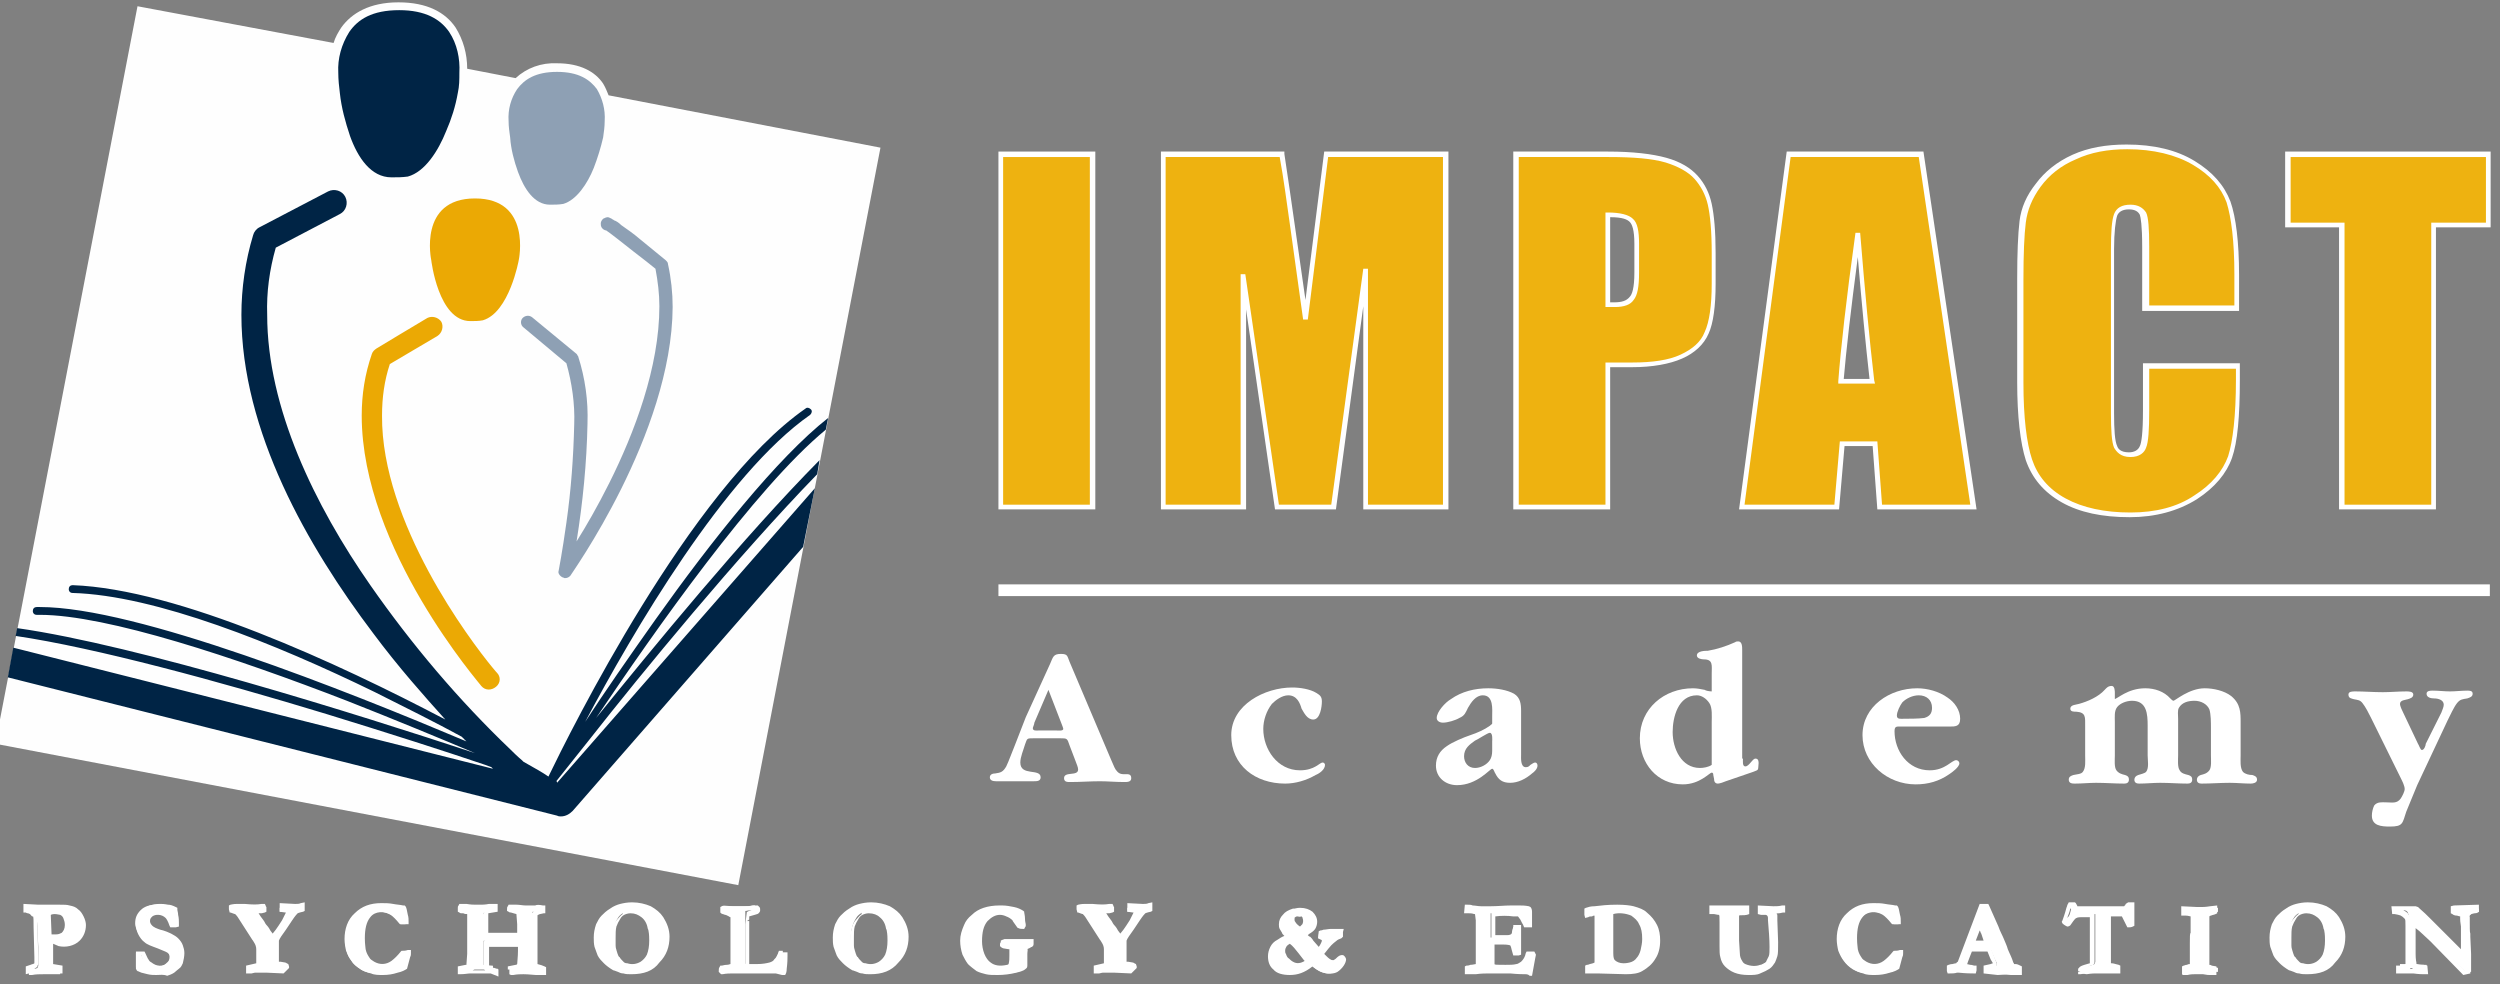
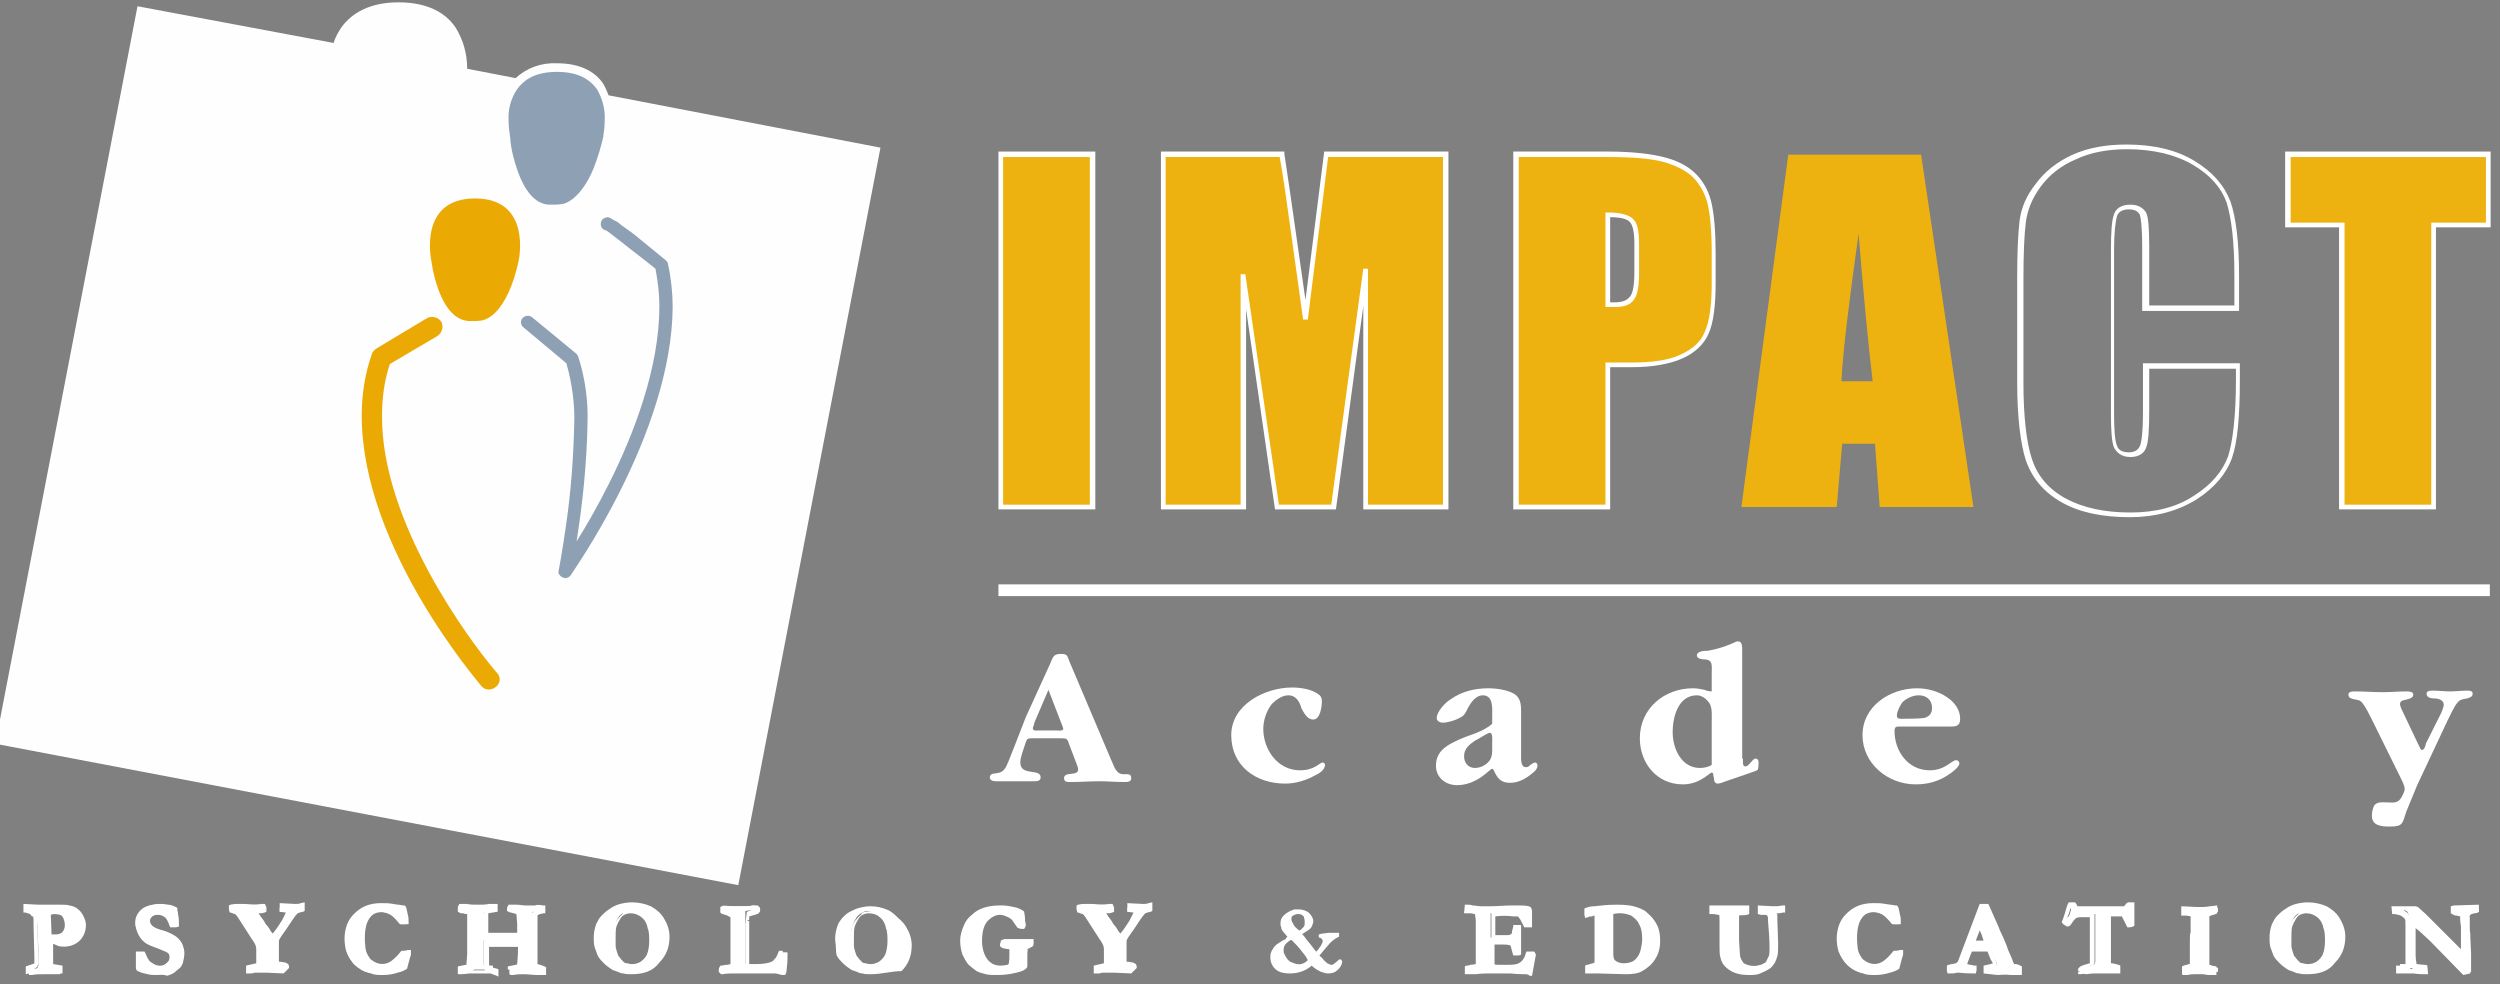
<svg xmlns="http://www.w3.org/2000/svg" version="1.1" x="0px" y="0px" viewBox="0 0 320 126" style="enable-background:new 0 0 320 126;" xml:space="preserve">
  <rect x="0" y="0" width="320" height="126" fill="#808080" stroke="none" />
  <style type="text/css">
	.st0{fill:#FEFEFE;}
	.st1{fill:#EBA904;}
	.st2{fill:#8EA0B4;}
	.st3{fill:#002445;}
	.st4{fill:#FFFFFF;}
	.st5{fill:#EEB210;}
</style>
  <g id="Layer_1">
    <g id="Logo_Académie_Impact_Menu" transform="translate(-0.489 0.217)">
      <g id="Group_2" transform="translate(0.489 -0.217)">
        <g>
          <g id="Group_1">
            <path id="Path_4" class="st0" d="M77.9,12.2c-0.2-0.5-0.4-1-0.7-1.5c-1-1.5-2.9-2.6-5.9-2.6C69.3,8,67.4,8.7,66,10l-6.2-1.2       c0-1.9-0.5-3.7-1.5-5.3c-1.3-1.9-3.6-3.2-7.3-3.2c-3.7,0-6,1.4-7.3,3.2c-0.4,0.6-0.8,1.3-1,2L17.6,0.8L-0.6,95.2l95.1,18.1       l18.2-94.4L77.9,12.2z" />
            <path id="Path_5" class="st1" d="M55.2,33.3c0,0-1.7-7.9,5.6-7.9s5.6,7.9,5.6,7.9S65.2,40,61.8,41c-0.5,0.1-1.1,0.1-1.6,0.1       C56.1,41.1,55.2,33.3,55.2,33.3 M61.6,87.8c0.5,0.6,1.3,0.6,1.9,0.1c0.6-0.5,0.6-1.3,0.1-1.8c0,0,0,0,0,0c0,0-0.2-0.2-0.6-0.7       c-2.8-3.4-14.2-18.5-14.1-32.2c0-2.3,0.3-4.5,1-6.6l6.1-3.6c0.6-0.4,0.8-1.2,0.5-1.8c0,0,0,0,0,0c-0.4-0.6-1.2-0.8-1.8-0.5       c-0.7,0.4-6.5,3.9-6.5,3.9c-0.3,0.2-0.5,0.4-0.6,0.7c-0.9,2.6-1.3,5.2-1.3,7.9C46.3,70.3,61.6,87.7,61.6,87.8" />
            <path id="Path_6" class="st2" d="M77.4,15.5c0,0.7-0.1,1.4-0.2,2.1c-0.3,1.3-0.7,2.6-1.2,3.9c-0.8,2-2.2,4.1-3.9,4.6       c-0.6,0.1-1.1,0.1-1.7,0.1c-2,0-3.3-2-4.1-4.2c-0.5-1.4-0.9-2.9-1-4.4v0l0,0c-0.1-0.7-0.2-1.4-0.2-2.1       c-0.1-1.5,0.3-2.9,1.1-4.1c0.9-1.2,2.3-2.2,5.1-2.2c2.8,0,4.2,1,5.1,2.2C77.1,12.6,77.5,14,77.4,15.5 M72,73.9       c0.1,0,0.2,0.1,0.3,0.1c0.3,0,0.5-0.1,0.7-0.3c0-0.1,13-18.1,13.1-34.4c0-1.8-0.2-3.7-0.6-5.5c0-0.2-0.1-0.3-0.3-0.5       c0,0-1.6-1.3-3.3-2.7c-0.8-0.7-1.7-1.3-2.4-1.8c-0.3-0.3-0.6-0.5-0.9-0.6c-0.1-0.1-0.2-0.1-0.3-0.2c-0.2-0.1-0.4-0.2-0.5-0.2       c-0.2,0-0.4,0.1-0.6,0.2c-0.2,0.2-0.3,0.4-0.3,0.6c0,0.2,0,0.3,0.1,0.5c0.1,0.2,0.4,0.4,0.6,0.4c0.6,0.4,2.1,1.6,3.5,2.7       c1.2,0.9,2.3,1.8,2.8,2.2c0.3,1.6,0.5,3.2,0.5,4.8c0,7.8-3.2,16.2-6.4,22.6c-1.5,3-3,5.6-4.2,7.5c0.8-5,1.3-10,1.4-15.1       c0.1-2.9-0.3-5.8-1.2-8.6c-0.1-0.1-0.1-0.2-0.2-0.3l-5.7-4.7c-0.4-0.3-0.9-0.2-1.2,0.1c-0.3,0.3-0.3,0.9,0.1,1.2c0,0,0,0,0,0       l5.5,4.6c0.7,2.5,1.1,5.2,1,7.8c-0.1,4.2-0.4,8.4-1,12.6c-0.5,3.6-1,6.2-1,6.2C71.4,73.3,71.6,73.7,72,73.9" />
-             <path id="Path_7" class="st3" d="M102.8,70l-29.5,33.8c-0.4,0.4-0.9,0.7-1.5,0.7c-0.2,0-0.3,0-0.5-0.1L1,86.7l0.7-3.8       l61.4,15.5c-0.1-0.1-0.1-0.1-0.2-0.2c-0.3-0.1-0.5-0.2-0.8-0.3c-5.3-1.8-12.5-4.1-20.3-6.5C28,87.2,12.2,82.9,2,81.4l0.2-1       c15.5,2.2,43.5,11,58.6,16c-4.5-1.9-10.3-4.3-16.4-6.7C30.2,84.2,13.7,78.7,5.1,78.7c-0.1,0-0.3,0-0.4,0       c-0.3,0-0.5-0.2-0.5-0.5c0-0.3,0.2-0.5,0.5-0.5c0,0,0,0,0,0c0.1,0,0.3,0,0.4,0c12.4,0,39.2,10.7,54.6,17.2       c-0.2-0.2-0.4-0.4-0.6-0.6c-3.3-1.8-7.1-3.7-11.1-5.7C35.3,82.4,19.9,76.2,9.3,75.9c-0.3,0-0.5-0.2-0.5-0.5s0.2-0.5,0.5-0.5       l0,0c13.5,0.5,34,10,47.7,17.2c-2.7-3-6-6.7-9.2-11c-8.4-11.1-16.9-25.9-16.9-40.8c0-3.4,0.5-6.9,1.5-10.2       c0.1-0.4,0.4-0.8,0.8-1l8.8-4.6c0.8-0.4,1.8-0.1,2.2,0.7c0.4,0.8,0.1,1.8-0.7,2.2c0,0,0,0,0,0l-8.2,4.3       c-0.8,2.8-1.2,5.7-1.1,8.6c0,11.9,6.1,24.4,13.2,34.6c5.3,7.6,11.3,14.7,18,21.1c0.9,0.9,1.4,1.3,1.4,1.3       c0.1,0.1,0.1,0.1,0.2,0.2c1.4,0.8,2.5,1.4,3.2,1.9c2.7-5.6,18.2-36.9,32.9-47.1c0.2-0.2,0.5-0.1,0.7,0.1s0.1,0.5-0.1,0.7l0,0       c-10.9,7.6-22.7,27.8-28.8,39.3c2.4-3.7,5.6-8.3,9-13.1c7.1-10,15.6-20.7,22.1-25.8l-0.3,1.5c-9.1,7.5-22,25.9-29.4,36.9       c7.2-8.9,18.9-23.2,28.6-33l-0.3,1.8C94.4,71.2,82.1,86.2,75.5,94.6c-2,2.5-3.5,4.4-4.3,5.4l0,0c0,0,0.1,0,0.1,0.1       c0,0,0,0,0,0.1l33-37.7L102.8,70z M57.5,4.1c-1.1-1.6-3-2.8-6.4-2.8c-3.5,0-5.3,1.2-6.4,2.8c-1,1.6-1.5,3.4-1.4,5.2       c0,0.9,0.1,1.8,0.2,2.6l0,0v0c0.2,1.9,0.7,3.7,1.3,5.5c1,2.8,2.7,5.3,5.3,5.3c0.7,0,1.4,0,2.1-0.1c2.2-0.6,3.9-3.3,4.9-5.8       c0.7-1.6,1.2-3.2,1.5-4.9c0.2-0.9,0.2-1.7,0.2-2.6C58.9,7.5,58.5,5.6,57.5,4.1" />
          </g>
        </g>
      </g>
    </g>
    <g>
      <g>
        <path class="st4" d="M3.3,116.6l0-0.5l1.5,0.1l0.7,0h0.2c0.3,0,0.7,0,1.2,0c0.3,0,0.5,0,0.6,0c0.5,0,0.9,0,1.2,0.1     c0.4,0.1,0.7,0.2,1,0.4c0.2,0.2,0.4,0.4,0.6,0.8c0.2,0.3,0.3,0.7,0.3,1c0,0.7-0.2,1.3-0.7,1.8c-0.5,0.5-1,0.7-1.7,0.7     c-0.2,0-0.5,0-0.7-0.1c-0.2-0.1-0.4-0.1-0.6-0.3c0-0.1,0-0.3,0-0.5c0.1,0,0.2,0,0.3,0c0.1,0,0.2,0,0.2,0c0.4,0,0.7-0.1,0.9-0.3     c0.3-0.3,0.5-0.7,0.5-1.2c0-0.4-0.1-0.8-0.2-1c-0.1-0.3-0.3-0.4-0.5-0.5c-0.3-0.1-0.6-0.2-0.9-0.2c-0.3,0-0.5,0-0.7,0.1     c0,0.1-0.1,0.1-0.1,0.2l0,3l0,0.3l0,0.3c0,0.1,0,0.1,0,0.3v0.5l0,0.8l0,1c0,0.1,0,0.3,0,0.6l1.3,0.2c0,0.1,0,0.2,0,0.2     c0,0.1,0,0.2,0,0.3c-0.1,0-0.2,0-0.2,0c-0.1,0-0.4,0-0.7,0s-0.8,0-1.2,0c-0.5,0-1,0-1.5,0.1c-0.1,0-0.2,0-0.4,0     c0-0.1,0-0.2,0-0.3c0,0,0-0.1,0-0.2l0.4-0.1c0.3-0.1,0.5-0.2,0.7-0.3c0-0.1,0.1-0.2,0.1-0.3c0,0,0-0.1,0-0.1c0-0.1,0-0.3,0-0.5     l0-1.8l-0.1-2c0-0.9-0.1-1.5-0.1-1.5c0-0.1-0.1-0.2-0.2-0.3c-0.1-0.1-0.2-0.1-0.4-0.1C3.6,116.7,3.4,116.6,3.3,116.6z" />
        <path class="st4" d="M3.3,124.7l0-0.3c0-0.1,0-0.2,0-0.3c0,0,0-0.1,0-0.2l0-0.2l0.6-0.2c0.2-0.1,0.4-0.1,0.5-0.2c0,0,0-0.1,0-0.1     c0-0.3,0-0.5,0-0.7l-0.1-3.8c0-0.9,0-1.4-0.1-1.5c-0.1-0.1-0.1-0.2-0.2-0.2c-0.4-0.1-0.6-0.1-0.7-0.2L3,116.8l0-1.1l1.9,0.1     l0.9,0c0.3,0,0.6,0,1.2,0c0.3,0,0.5,0,0.6,0c0.6,0,1,0,1.3,0.1c0.5,0.1,0.8,0.2,1.1,0.5c0.3,0.2,0.5,0.5,0.7,0.9     c0.2,0.4,0.3,0.8,0.3,1.1c0,0.8-0.3,1.5-0.8,2c-0.7,0.7-1.8,0.9-2.7,0.7c-0.2-0.1-0.5-0.2-0.7-0.3l0,2.3c0,0.1,0,0.2,0,0.3     l1.2,0.2l0,0.2c0,0.1,0,0.2,0,0.3c0,0.1,0,0.2,0,0.3l0,0.2l-0.2,0c-0.1,0-0.2,0-0.3,0c-0.1,0-0.4,0-0.8,0c-0.7-0.1-1.8-0.1-2.6,0     c-0.1,0-0.2,0-0.4,0L3.3,124.7L3.3,124.7z M4.3,116.5c0.1,0,0.2,0.1,0.2,0.2c0.1,0.1,0.2,0.3,0.2,0.4c0,0.1,0,0.2,0.1,1.6     l0.1,3.8c0,0.2,0,0.4,0,0.5l0,0.2c0,0.1,0,0.3-0.1,0.4l0,0.1l-0.1,0.1c-0.1,0.1-0.2,0.1-0.3,0.2c0.6,0,1.2-0.1,1.7,0l0-0.2     c0-0.3,0-0.4,0-0.6l0-1l0-1.8l0-0.3l0-3c0-0.2,0.1-0.3,0.1-0.3c0.1-0.1,0.2-0.1,0.3-0.2c-0.3,0-0.5,0-0.7,0L4.3,116.5L4.3,116.5z      M7.2,120.3c0.1,0,0.2,0.1,0.3,0.1c0.7,0.2,1.6,0,2.1-0.5c0.4-0.4,0.6-0.9,0.6-1.6c0-0.2-0.1-0.5-0.2-0.8     c-0.2-0.3-0.3-0.5-0.5-0.7c-0.2-0.2-0.5-0.3-0.8-0.3c-0.2-0.1-0.6-0.1-1-0.1c0.2,0,0.3,0.1,0.5,0.2c0.3,0.1,0.5,0.4,0.6,0.7     c0.2,0.3,0.2,0.7,0.2,1.2c0,0.7-0.2,1.2-0.6,1.5C8.1,120.2,7.7,120.3,7.2,120.3L7.2,120.3L7.2,120.3z M6.6,119.6l0.6,0     c0.3,0,0.5-0.1,0.7-0.2c0.2-0.2,0.4-0.5,0.4-1c0-0.4-0.1-0.6-0.2-0.9c-0.1-0.2-0.2-0.3-0.4-0.4C7.6,117.1,7.3,117,7,117     c-0.3,0-0.5,0.1-0.5,0.1L6.6,119.6L6.6,119.6z" />
      </g>
      <g>
        <path class="st4" d="M22.3,116.3c0,0.1,0.1,0.4,0.1,0.6c0.1,0.4,0.1,0.8,0.1,1c0,0.1,0,0.2,0,0.2l-0.1,0l-0.5,0l-0.1,0     c-0.2-0.6-0.4-0.9-0.6-1.1c-0.3-0.3-0.7-0.5-1.1-0.5c-0.4,0-0.7,0.1-1,0.3c-0.2,0.2-0.4,0.5-0.4,0.8c0,0.3,0.1,0.5,0.4,0.8     c0.2,0.2,0.7,0.5,1.5,0.7c0.3,0.1,0.6,0.2,0.9,0.4c0.4,0.2,0.6,0.3,0.8,0.5c0.3,0.3,0.4,0.5,0.5,0.8c0.1,0.2,0.1,0.5,0.1,0.9     c0,0.4-0.1,0.8-0.2,1.2c-0.1,0.2-0.2,0.4-0.4,0.6c-0.1,0.1-0.3,0.3-0.6,0.4c-0.3,0.2-0.5,0.3-0.8,0.4c-0.3,0.1-0.6,0.1-1.1,0.1     c-0.3,0-0.6,0-1.1-0.1l-0.8-0.2c-0.2-0.1-0.3-0.1-0.4-0.2c0,0,0-0.1-0.1-0.1v-0.1c0,0,0-0.3,0-0.9c0-0.3,0-0.5,0-0.6v-0.2l0.6,0     c0.2,0.5,0.3,0.8,0.4,0.8c0.1,0.2,0.3,0.4,0.4,0.5c0.2,0.1,0.3,0.2,0.6,0.3c0.2,0.1,0.5,0.1,0.7,0.1c0.2,0,0.5,0,0.7-0.1     c0.3-0.1,0.5-0.3,0.7-0.5c0.2-0.2,0.2-0.5,0.2-0.7c0-0.3-0.1-0.6-0.4-0.9c-0.2-0.2-0.7-0.4-1.4-0.7c-0.8-0.3-1.3-0.5-1.6-0.7     c-0.3-0.2-0.5-0.5-0.7-0.9c-0.2-0.4-0.3-0.7-0.3-1c0-0.7,0.2-1.2,0.7-1.7c0.5-0.5,1.2-0.7,2.1-0.7c0.2,0,0.5,0,0.9,0.1     C21.6,116.1,21.9,116.2,22.3,116.3z" />
        <path class="st4" d="M20,124.8c-0.3,0-0.7,0-1.1-0.1l-0.8-0.2c-0.3-0.1-0.4-0.2-0.5-0.2l-0.1-0.1l-0.1-0.2c0-0.2,0-0.5,0-1     c0-0.3,0-0.5,0-0.6v-0.6l1.1,0l0.1,0.2c0.2,0.4,0.3,0.7,0.4,0.8c0.1,0.2,0.2,0.3,0.4,0.4c0.1,0.1,0.3,0.2,0.5,0.3     c0.3,0.1,0.7,0.2,1.2,0c0.2-0.1,0.4-0.2,0.5-0.4c0.1-0.2,0.2-0.3,0.2-0.5c0-0.2-0.1-0.4-0.3-0.6c-0.1-0.1-0.3-0.2-1.3-0.6     c-0.8-0.3-1.4-0.5-1.7-0.8c-0.3-0.2-0.6-0.6-0.8-1c-0.2-0.4-0.3-0.8-0.3-1.2c0-0.8,0.3-1.4,0.8-1.9c0.5-0.5,1.3-0.8,2.3-0.8     c0.2,0,0.5,0,1,0.1c0.3,0,0.6,0.1,1,0.3l0.2,0.1l0,0.2c0,0.2,0.1,0.4,0.1,0.7c0.1,0.4,0.1,0.8,0.1,1c0,0.1,0,0.2,0,0.3l0,0.2     l-0.4,0.1l-0.7,0l-0.1-0.2c-0.2-0.6-0.4-0.9-0.5-1c-0.5-0.5-1.3-0.5-1.7-0.2c-0.2,0.2-0.3,0.3-0.3,0.6c0,0.2,0.1,0.4,0.3,0.6     c0.1,0.1,0.5,0.4,1.4,0.6c0.3,0.1,0.6,0.2,1,0.4c0.4,0.2,0.7,0.4,0.9,0.6c0.3,0.3,0.5,0.6,0.6,0.9c0.1,0.3,0.2,0.6,0.2,1     c0,0.4-0.1,0.9-0.2,1.3c-0.1,0.2-0.2,0.5-0.5,0.7c-0.1,0.1-0.4,0.3-0.6,0.5c-0.3,0.2-0.6,0.3-0.9,0.4     C20.9,124.7,20.5,124.8,20,124.8L20,124.8z M18.1,123.7c0,0,0.1,0,0.2,0.1l0.8,0.2c0.3,0.1,0.5,0.1,0.7,0.1c-0.1,0-0.2,0-0.2-0.1     c-0.3-0.1-0.5-0.2-0.7-0.4c-0.2-0.2-0.4-0.4-0.5-0.6c-0.1-0.1-0.2-0.3-0.3-0.7l-0.1,0c0,0.1,0,0.3,0,0.5     C18.1,123.3,18.1,123.6,18.1,123.7L18.1,123.7z M19.3,116.5c-0.3,0.1-0.5,0.2-0.7,0.4c-0.4,0.4-0.6,0.9-0.6,1.5     c0,0.3,0.1,0.6,0.2,0.9c0.1,0.3,0.4,0.6,0.6,0.7c0.3,0.2,0.8,0.4,1.5,0.7c1.1,0.4,1.4,0.6,1.5,0.7c0.4,0.3,0.5,0.7,0.5,1.1     c0,0.3-0.1,0.6-0.3,0.9c0,0-0.1,0.1-0.1,0.1c0.2-0.1,0.3-0.2,0.4-0.3c0.1-0.1,0.2-0.3,0.3-0.5c0.1-0.3,0.2-0.7,0.2-1     c0-0.3,0-0.6-0.1-0.8c-0.1-0.2-0.2-0.4-0.5-0.6c-0.2-0.2-0.4-0.3-0.7-0.5c-0.3-0.2-0.6-0.3-0.9-0.3c-0.8-0.2-1.4-0.5-1.6-0.8     c-0.3-0.3-0.4-0.6-0.4-1c0-0.4,0.2-0.8,0.5-1C19.1,116.6,19.2,116.5,19.3,116.5L19.3,116.5z M22.1,117.9L22.1,117.9     c0.1-0.2,0-0.5,0-0.9c0-0.2,0-0.3-0.1-0.4c-0.3-0.1-0.5-0.2-0.7-0.2c-0.3-0.1-0.6-0.1-0.8-0.1c0.4,0.1,0.7,0.3,1,0.6     C21.7,117.1,21.9,117.4,22.1,117.9L22.1,117.9z" />
      </g>
      <g>
        <path class="st4" d="M29.4,116.2c0.1,0,0.4-0.1,0.8-0.1l0.1,0c0.1,0,0.2,0,0.2,0l0.1,0c0.1,0,0.2,0,0.5,0c0.5,0,0.9,0.1,1.2,0.1     c0.3,0,0.7,0,1-0.1c0,0,0.1,0,0.1,0l0.1,0c0,0.1,0,0.1,0,0.1l0,0.3c-0.1,0-0.2,0.1-0.3,0.1l-0.3,0.1c-0.1,0-0.2,0-0.4,0.1l0,0     l0,0.1c0.1,0.3,0.4,0.8,0.9,1.4c0.1,0.2,0.2,0.4,0.4,0.6c0,0,0.2,0.2,0.4,0.6c0,0,0,0.1,0.1,0.1c0,0.1,0.1,0.1,0.1,0.2     c0.1,0.1,0.1,0.2,0.1,0.2c0.1,0.1,0.2,0.2,0.2,0.3l0.7-0.9c0.2-0.3,0.5-0.7,0.8-1.2l0,0l0.5-1c0.1-0.1,0.1-0.2,0.1-0.3     c0,0,0-0.1,0-0.1c-0.1,0-0.1-0.1-0.2-0.1c0,0-0.1,0-0.3,0c-0.1,0-0.2,0-0.3,0c-0.1,0-0.1,0-0.2,0c0-0.1,0-0.2,0-0.5l1.3,0.1     c0,0,0.1,0,0.2,0h0.3l0.1,0c0.1,0,0.3,0,0.5-0.1c0.1,0,0.1,0,0.2,0l0,0.5l-0.1,0c-0.4,0.1-0.6,0.1-0.7,0.2     c-0.2,0.1-0.4,0.5-0.8,1l-0.8,1.2c-0.5,0.7-0.8,1.1-1,1.4c0,0.1-0.1,0.1-0.1,0.2v0.2l0,0.5v0.2c0,0.1,0,0.2,0,0.3l0,1.6     c0,0,0,0.1,0.1,0.1c0.1,0,0.2,0,0.4,0.1c0.4,0,0.6,0.1,0.7,0.1c0,0,0.1,0.1,0.1,0.1c0,0,0,0.1,0,0.2c0,0,0,0.1,0,0.2l-0.7,0     l-0.7-0.1l-0.5,0l-0.7,0H33c-0.1,0-0.2,0-0.3,0c-0.2,0-0.4,0-0.5,0l-0.4,0c0-0.1,0-0.2,0-0.2c0,0,0-0.1,0-0.2l1.2-0.2     c0,0,0.1,0,0.1-0.1c0-0.2,0-0.3,0-0.4c0-0.6,0-1.1,0-1.3c0-0.2,0-0.4,0-0.4v-0.1c0-0.3-0.1-0.6-0.4-0.9c-0.1-0.1-0.2-0.2-0.2-0.3     l-1.2-1.9l-0.6-0.9c0,0-0.2-0.2-0.4-0.5c-0.1-0.1-0.1-0.1-0.2-0.1c0,0-0.2-0.1-0.6-0.1c0,0,0-0.1,0-0.1c0,0,0-0.1,0-0.1     C29.4,116.3,29.4,116.3,29.4,116.2z" />
        <path class="st4" d="M36.3,124.6l-2.2-0.1l-1.2,0c-0.1,0-0.1,0-0.2,0c-0.2,0-0.4,0.1-0.5,0.1l-0.7,0l0-0.5l0-0.5l1.3-0.3l0-0.1     c0-0.6,0-1.1,0-1.3l0-0.4c0-0.3-0.1-0.6-0.3-0.9c-0.1-0.2-0.2-0.3-0.2-0.3l-1.8-2.8c0,0-0.1-0.2-0.4-0.5c-0.1,0-0.3-0.1-0.6-0.2     l-0.1,0l-0.1-0.4l0-0.5l0.2-0.1c0.1,0,0.3-0.1,0.9-0.1c0.2,0,0.3,0,0.3,0c0.2,0,0.3,0,0.6,0c1.1,0.1,1.6,0.1,2.2,0l0.4,0l0.1,0.2     c0,0.1,0.1,0.2,0.1,0.2l0,0.6l-0.2,0.1c-0.1,0-0.3,0.1-0.4,0.1l-0.3,0c0,0-0.1,0-0.1,0c0.1,0.2,0.4,0.6,0.7,1     c0.1,0.2,0.2,0.4,0.4,0.6c0,0,0.2,0.2,0.4,0.6l0.3,0.4l0.4-0.5c0.2-0.3,0.5-0.7,0.8-1.2l0.5-1c0,0,0,0-0.1,0l-0.7-0.1l0-0.2     c0-0.1,0-0.2,0-0.5l0-0.4l1.9,0.1l0.2,0c0.2,0,0.4,0,0.6-0.1l0.5-0.1l0,1.1l-0.2,0.1c-0.5,0.1-0.7,0.2-0.7,0.2     c-0.1,0.1-0.3,0.3-0.7,0.9l-0.8,1.2c-0.5,0.7-0.8,1.1-0.9,1.4l0,0.3l0,0.7c0,0.1,0,0.2,0,0.3l0,1.4c0.1,0,0.1,0,0.2,0     c0.6,0.1,0.7,0.1,0.8,0.2l0.2,0.1l0.1,0.3c0,0,0,0.1,0,0.2L36.3,124.6L36.3,124.6z M34.2,123.9l0.5,0l-0.1-0.2l-0.1-1.8     c0-0.1,0-0.3,0-0.4l0-0.8l0,0l-0.3-0.3c-0.1-0.1-0.1-0.2-0.2-0.3l-0.2-0.4c-0.3-0.4-0.4-0.6-0.4-0.7c-0.1-0.2-0.3-0.4-0.4-0.6     c-0.4-0.6-0.7-1.1-0.9-1.4l0-0.1l0-0.2l0.2-0.2c-0.3,0-0.7,0-1.2-0.1c-0.3,0-0.5,0-0.5,0c-0.1,0-0.1,0-0.2,0c0,0,0.1,0.1,0.2,0.1     c0.3,0.4,0.4,0.6,0.4,0.6l1.8,2.8c0,0,0.1,0.1,0.2,0.3c0.3,0.4,0.5,0.8,0.5,1.1l0,0.5c0,0.2,0,0.7,0,1.3l0,0.6l-0.2,0.1     c0,0,0,0-0.1,0l0.3,0L34.2,123.9L34.2,123.9z M36.8,116.6C36.8,116.6,36.8,116.6,36.8,116.6l0.1,0.1l0.1,0.3c0,0,0,0,0,0.1     c0.1-0.1,0.2-0.2,0.3-0.3c0,0,0.1-0.1,0.1-0.1h-0.2l-0.2-0.3l0,0.3L36.8,116.6L36.8,116.6z" />
      </g>
      <g>
        <path class="st4" d="M51.5,116.3c0.1,0.1,0.2,0.5,0.3,1.1c0.1,0.3,0.1,0.6,0.1,0.9h-0.6c-0.4-0.6-0.8-1-1.2-1.2     c-0.4-0.2-0.9-0.4-1.4-0.4c-0.7,0-1.2,0.3-1.6,0.8c-0.5,0.7-0.8,1.6-0.8,2.9c0,0.7,0,1.2,0.1,1.5c0.2,0.5,0.3,0.9,0.6,1.2     c0.2,0.2,0.4,0.4,0.7,0.6c0.4,0.2,0.8,0.3,1.2,0.3c0.5,0,0.9-0.1,1.3-0.4c0.4-0.3,0.8-0.7,1.2-1.3c0.2,0,0.4,0,0.6,0     c0,0.2,0,0.3-0.1,0.5c0,0.1-0.1,0.3-0.1,0.8l-0.1,0.2l-0.1,0.3c-0.3,0.2-0.6,0.3-1.1,0.4c-0.5,0.1-1,0.1-1.7,0.1     c-0.5,0-1,0-1.5-0.1c-0.5-0.1-0.9-0.2-1.2-0.5c-0.5-0.3-0.9-0.6-1.1-1c-0.3-0.4-0.5-0.7-0.6-1.2c-0.1-0.4-0.2-0.9-0.2-1.4     c0-1.3,0.4-2.3,1.2-3.1c0.8-0.8,1.9-1.2,3.2-1.2c0.5,0,1,0,1.5,0.1C50.7,116.1,51.1,116.2,51.5,116.3z" />
        <path class="st4" d="M49,124.8c-0.5,0-1.1,0-1.5-0.2c-0.5-0.1-0.9-0.3-1.3-0.5c-0.5-0.3-0.9-0.7-1.2-1.1     c-0.3-0.4-0.5-0.8-0.7-1.3c-0.1-0.4-0.2-1-0.2-1.5c0-1.3,0.4-2.5,1.3-3.3c0.9-0.9,2-1.3,3.4-1.3c0.5,0,1,0,1.5,0.1     c0.5,0.1,0.9,0.1,1.3,0.2l0.2,0l0.1,0.1c0.1,0.1,0.2,0.5,0.3,1.1c0.1,0.3,0.1,0.6,0.1,0.9l0,0.3h-1.1l-0.1-0.1     c-0.4-0.5-0.8-0.9-1.1-1.1c-0.8-0.5-2-0.5-2.6,0.3c-0.5,0.6-0.7,1.5-0.7,2.7c0,0.8,0.1,1.2,0.1,1.4c0.1,0.5,0.3,0.8,0.5,1.1     c0.1,0.2,0.3,0.3,0.6,0.5c0.7,0.4,1.5,0.4,2.2-0.1c0.4-0.3,0.8-0.7,1.2-1.2l0.1-0.1l0.1,0c0.2,0,0.4,0,0.7-0.1l0.4,0l0,0.4     c0,0.2,0,0.3-0.1,0.5l-0.4,1.5c-0.3,0.2-0.7,0.4-1.2,0.5C50.3,124.7,49.7,124.8,49,124.8L49,124.8z M51.7,122.4     c-0.4,0.5-0.8,1-1.2,1.3c-0.3,0.2-0.7,0.4-1,0.4c0.4,0,0.8-0.1,1.2-0.1c0.4-0.1,0.7-0.2,0.9-0.3l0.1-0.4L51.7,122.4     C51.7,122.5,51.7,122.4,51.7,122.4C51.7,122.4,51.7,122.4,51.7,122.4L51.7,122.4z M48.5,116.3c-1.1,0.1-2,0.4-2.7,1.1     c-0.8,0.8-1.1,1.7-1.1,2.9c0,0.5,0.1,0.9,0.2,1.3c0.1,0.4,0.3,0.7,0.6,1.1c0.2,0.3,0.6,0.6,1,0.9c0.3,0.2,0.7,0.3,1.1,0.4     c0.2,0,0.5,0.1,0.7,0.1c-0.2-0.1-0.5-0.1-0.7-0.2c-0.3-0.2-0.6-0.4-0.8-0.7c-0.3-0.3-0.5-0.8-0.6-1.3c-0.1-0.3-0.2-0.9-0.2-1.6     c0-1.3,0.3-2.3,0.9-3.1C47.3,116.6,47.9,116.4,48.5,116.3L48.5,116.3z M51.6,117.9L51.6,117.9c0-0.2,0-0.3,0-0.4     c-0.1-0.4-0.2-0.7-0.3-0.9c-0.3-0.1-0.7-0.1-1.1-0.2c-0.4,0-0.9-0.1-1.3-0.1c0.5,0,1,0.2,1.4,0.4C50.8,117,51.2,117.4,51.6,117.9     L51.6,117.9z" />
      </g>
      <g>
        <path class="st4" d="M59,124.3c0-0.1,0-0.3,0-0.4l0.8-0.1c0.1,0,0.2-0.1,0.3-0.1l0.1-1.6c0-0.6,0-1,0-1.3l0-0.2     c0-0.2,0-0.6,0-1.3l0-0.2l0-0.5l0-0.5v-0.3c0-0.2,0-0.5-0.1-0.9c0,0,0-0.1,0-0.2c0,0-0.1,0-0.1,0c0,0-0.1,0-0.1,0     c-0.2,0-0.3-0.1-0.5-0.1l-0.1,0c-0.1,0-0.2,0-0.3,0c0-0.1,0-0.2,0-0.2c0-0.1,0-0.1,0-0.2c0.1,0,0.2,0,0.4,0c0.2,0,0.3,0,0.3,0     c0.5,0.1,0.9,0.1,1.1,0.1c0.1,0,0.2,0,0.3,0c0.1,0,0.2,0,0.3,0c0.1,0,0.5,0,1-0.1c0.1,0,0.2,0,0.3,0c0.2,0,0.3,0,0.4,0     c0,0.1,0,0.2,0,0.2c0,0.1,0,0.1,0,0.2l-1.1,0.2c-0.1,0-0.1,0.1-0.1,0.2l0,0.2l0,0.1l0,0.3l0,0.2v0c0,0,0,0.1,0,0.1l0,0.8     c0,0.1,0,0.1,0,0.2c0,0,0,0.1,0,0.2c0,0.1,0,0.1,0,0.2c0,0.1,0,0.2,0,0.4c0.1,0,0.2,0,0.3,0l0.9,0h0.5l1.1,0l1.1,0     c0.1,0,0.3,0,0.5,0c0-0.1,0-0.5,0-1.1l0-0.3l0-1.1l0-0.4c0,0,0-0.1-0.1-0.1c-0.1-0.1-0.4-0.2-0.9-0.3c-0.1,0-0.2,0-0.2-0.1     c0-0.1,0-0.3,0.1-0.4c0.1,0,0.1,0,0.2,0l0.6,0c0.4,0,0.8,0.1,1.2,0.1c0.1,0,0.2,0,0.2,0l0.8,0c0.1,0,0.1,0,0.2,0     c0.2,0,0.3,0,0.5,0c0.1,0,0.3,0,0.4,0c0,0.2,0,0.3,0,0.4c-0.4,0.1-0.6,0.1-0.8,0.2c-0.1,0-0.2,0.1-0.4,0.1l0,0.1v0.1l0,0.2l0,0.1     c0,0.1,0,0.2,0,0.2v0.2c0,0.2,0,0.3,0,0.3v0.8l0,0.6l0,0.8c0,0.2,0,0.6,0,1.1v0.9l0,0.7c0,0.1,0,0.3,0,0.5c0.1,0,0.2,0,0.2,0.1     c0.4,0.1,0.7,0.2,0.9,0.3l0,0.4c-0.2,0-0.3,0-0.3,0c-0.2,0-0.4,0-0.7,0c-0.3,0-0.9-0.1-1.7-0.1c-0.3,0-0.8,0-1.3,0.1     c-0.1,0-0.1,0-0.2,0c0-0.2,0-0.3,0-0.4l0.5-0.1l0.5-0.1c0.1,0,0.1,0,0.2-0.1c0-0.3,0.1-0.9,0.1-1.7l0-0.5c0-0.2,0-0.5,0-0.8     c-0.2,0-0.3,0-0.5,0l-2.9,0l-0.1,0l0,0c0,0-0.1,0-0.1,0c-0.1,0-0.2,0-0.3,0h-0.2c-0.1,0-0.2,0-0.3,0l0,0.5v0.1c0,0.1,0,0.2,0,0.2     v2c0,0.1,0,0.2,0,0.3l0.1,0l0.9,0.1c0,0,0.1,0,0.1,0c0.1,0,0.1,0,0.1,0.1c0,0.1,0,0.2,0,0.2c0,0.1,0,0.1,0,0.2     c-0.2,0-0.3,0-0.4,0c-0.1,0-0.2,0-0.3,0c0,0-0.1,0-0.1,0l-0.9,0c-0.2,0-0.5,0-0.9,0l-0.1,0c-0.2,0-0.3,0-0.3,0     C60,124.3,59.6,124.3,59,124.3z" />
        <path class="st4" d="M62.8,124.6c-0.1,0-0.2,0-0.3,0l-1,0c-0.2,0-0.5,0-0.9,0c-0.3,0-0.4,0-0.4,0c-0.3,0-0.7,0.1-1.3,0.1h-0.3     v-0.3c0-0.1,0-0.3,0-0.5l0-0.2l1-0.2c0,0,0.1,0,0.1,0l0.1-1.4c0-0.5,0-1,0-1.3l0-0.2c0-0.2,0-0.6,0-1.3l0-0.2l0-0.6l0-0.8     c0-0.2,0-0.5,0-0.7l0,0c-0.2,0-0.3,0-0.5-0.1l-0.2,0c-0.1,0-0.2,0-0.3-0.1l-0.2-0.1l0-0.2c0-0.1,0-0.2,0-0.3c0-0.1,0-0.2,0.1-0.3     l0.1-0.2l0.2,0c0.2,0,0.6,0,0.7,0c0.6,0.1,0.9,0.1,1.2,0.1c0.2,0,0.2,0,0.4,0l0.3,0c0.1,0,0.5,0,1-0.1c0.1,0,0.6,0,0.8,0l0.3,0     l0,0.5c0,0.1,0,0.2,0,0.3l0,0.2l-1.2,0.2l0,0.5l0,0.2c0,0,0,0.1,0,0.2l0,0.8c0,0,0,0.1,0,0.2l0,0.4l0,0.2l2.5,0l1.1,0     c0,0,0.1,0,0.1,0c0-0.2,0-0.4,0-0.8l0-0.3l-0.1-1.3c-0.1,0-0.3-0.1-0.7-0.2c-0.1,0-0.2,0-0.3-0.1l-0.2-0.1l0-0.2     c0-0.2,0-0.3,0.1-0.4l0.1-0.2l0.4,0l0.6,0c0.4,0,0.8,0.1,1.2,0.1c0.1,0,0.1,0,0.2,0l1,0c0.2-0.1,0.5-0.1,1,0l0.3,0l0,0.3     c0,0.2,0,0.3,0,0.5l0,0.2l-0.2,0c-0.4,0.1-0.6,0.1-0.7,0.2c0,0-0.1,0-0.1,0.1l0,0.2c0,0.2,0,0.3,0,0.3l0,2.7c0,0.2,0,0.6,0,1.1     l0,1.6c0,0.1,0,0.2,0,0.3c0.4,0.1,0.7,0.2,0.9,0.3l0.2,0.1l0,1l-0.6,0c-0.2,0-0.5,0-0.7,0c-0.3,0-0.9-0.1-1.6-0.1     c-0.3,0-0.8,0-1.3,0.1c-0.1,0-0.2,0-0.3,0l-0.2-0.1l0-0.2c0-0.2,0-0.4,0-0.5l0-0.2l1.2-0.2c0-0.3,0-0.8,0-1.4l0-0.5     c0-0.1,0-0.3,0-0.5c-0.1,0-0.1,0-0.2,0l-3.1,0l-0.5,0l0,0.2c0,0.2,0,0.2,0,0.3v2c0,0,0,0.1,0,0.1l0.7,0.1     c0.2,0.1,0.3,0.1,0.4,0.1l0.1,0.1l0,0.1c0,0.1,0,0.2,0,0.2c0,0.1,0,0.2,0,0.3l0,0.3L62.8,124.6L62.8,124.6z M66.6,123.9     c0.8,0,1.3,0,1.7,0.1c0.1,0,0.1,0,0.2,0c-0.1,0-0.1,0-0.2,0l-0.5-0.1l0-0.3c0-0.2,0-0.4,0-0.5l0-1.6c0-0.6,0-1,0-1.1l0-0.8l0-1.9     c0-0.1,0-0.1,0-0.2l0-0.2l0.1-0.3l0.2-0.2c0.1,0,0.2-0.1,0.3-0.1l-0.9,0c0,0-0.1,0-0.2,0c-0.3,0-0.6,0-0.9,0c0.1,0,0.1,0,0.1,0.1     l0.1,0.1l0.1,0.2l0.1,0.5l0,1.1l0,0.3c0,0.6,0,0.9,0,1.1l0,0.3l-0.3,0c-0.2,0-0.3,0-0.5,0l-1.1,0l-2.5,0c-0.1,0-0.2,0-0.3,0     l-0.3,0l0-0.3c0-0.2,0-0.4,0-0.5l0-0.4l0-0.2l0-0.8l0-0.2l0-0.5l0-0.3c0-0.2,0.1-0.3,0.2-0.4c-0.4,0-0.4,0-0.7,0     c-0.3,0-0.5,0-0.8,0l0,0l0.1,0.1c0,0.1,0.1,0.2,0.1,0.2c0,0.3,0.1,0.6,0.1,0.9l0,1.5c0,0.7,0,1.2,0,1.4c0,0.4,0,0.8,0,1.4     l-0.1,1.8l-0.2,0.1c0,0,0,0,0,0c0.1,0,0.1,0,0.2,0c0.5,0,0.8,0,1.1,0l0.3,0l-0.2-0.2l0-0.1c0-0.1,0-0.2,0-0.4v-2c0,0,0-0.1,0-0.2     l0-0.8l0.2-0.1c0.1,0,0.2-0.1,0.4-0.1l3.6,0c0.2,0,0.4,0,0.5,0l0.3,0v0.3c0,0.3,0,0.6,0,0.8l0,0.6c0,0.8,0,1.4-0.1,1.7     L66.6,123.9l-0.2,0C66.5,123.9,66.5,123.9,66.6,123.9L66.6,123.9z" />
      </g>
      <g>
        <path class="st4" d="M76.4,120.1c0-0.5,0.1-1,0.3-1.6c0.1-0.4,0.4-0.7,0.6-1c0.3-0.3,0.6-0.6,1-0.8c0.4-0.2,0.8-0.4,1.2-0.5     c0.4-0.1,0.9-0.2,1.4-0.2c0.9,0,1.6,0.2,2.3,0.5c0.6,0.3,1.1,0.8,1.5,1.3c0.5,0.7,0.7,1.5,0.7,2.3c0,1.2-0.4,2.2-1.2,3.1     c-0.8,0.8-1.9,1.3-3.4,1.3c-0.4,0-0.7,0-1-0.1c-0.2,0-0.4-0.1-0.6-0.1c-0.3-0.1-0.5-0.2-0.5-0.2c-0.5-0.3-0.8-0.5-1.1-0.8     c-0.3-0.3-0.5-0.6-0.7-0.9c-0.1-0.2-0.2-0.5-0.4-1C76.4,120.9,76.4,120.6,76.4,120.1z M80.7,116.6c-0.4,0-0.7,0.1-1,0.3     c-0.3,0.2-0.5,0.4-0.6,0.6c-0.2,0.3-0.4,0.7-0.5,1.1c-0.1,0.4-0.2,0.9-0.2,1.5c0,0.4,0,0.6,0,0.8c0,0,0,0.1,0,0.3     c0,0.3,0.1,0.5,0.1,0.7c0.2,0.5,0.3,0.9,0.4,1c0.1,0.2,0.3,0.4,0.6,0.6c0.1,0.1,0.3,0.2,0.5,0.3c0.2,0.1,0.5,0.1,0.7,0.1     c0.5,0,0.9-0.1,1.3-0.3c0.4-0.2,0.7-0.6,0.9-1.1c0.2-0.5,0.4-1.2,0.4-2c0-0.3,0-0.8-0.1-1.4l0-0.1c0,0,0-0.1-0.1-0.3     c-0.2-0.7-0.5-1.2-0.9-1.6C81.9,116.8,81.3,116.6,80.7,116.6z" />
        <path class="st4" d="M80.8,124.7c-0.4,0-0.7,0-1-0.1c-0.3,0-0.5-0.1-0.7-0.2c-0.3-0.1-0.5-0.2-0.6-0.2c-0.5-0.3-0.9-0.6-1.2-0.9     c-0.3-0.3-0.6-0.6-0.8-1c-0.1-0.2-0.2-0.6-0.4-1.1c-0.1-0.4-0.1-0.8-0.1-1.2c0-0.6,0.1-1.1,0.3-1.7c0.2-0.4,0.4-0.8,0.7-1.1     c0.3-0.3,0.6-0.6,1.1-0.9c0.4-0.3,0.9-0.5,1.3-0.6c0.4-0.1,0.9-0.2,1.5-0.2c0.9,0,1.7,0.2,2.4,0.5c0.7,0.4,1.2,0.8,1.6,1.4     c0.5,0.8,0.8,1.6,0.8,2.5c0,1.3-0.4,2.4-1.3,3.3C83.6,124.3,82.4,124.7,80.8,124.7L80.8,124.7z M80,116.4c-0.2,0-0.3,0.1-0.4,0.1     c-0.4,0.1-0.8,0.3-1.1,0.5c-0.4,0.2-0.7,0.5-0.9,0.8c-0.2,0.3-0.4,0.6-0.6,1c-0.2,0.5-0.3,1-0.3,1.5c0,0.4,0,0.8,0.1,1     c0.2,0.6,0.3,0.9,0.3,1c0.2,0.3,0.4,0.6,0.6,0.9c0.3,0.3,0.6,0.5,1,0.8c0,0,0.2,0.1,0.5,0.2c0.2,0.1,0.3,0.1,0.6,0.1     c0.1,0,0.2,0,0.2,0c0,0-0.1,0-0.1,0c-0.3-0.1-0.5-0.2-0.6-0.4c-0.3-0.2-0.5-0.5-0.6-0.7c-0.1-0.1-0.2-0.3-0.4-1     c-0.1-0.2-0.1-0.4-0.1-0.7l0-0.2c0-0.2,0-0.4,0-0.8c0-0.6,0.1-1.2,0.2-1.6c0.1-0.5,0.3-0.9,0.6-1.2c0.2-0.2,0.4-0.5,0.7-0.7     C79.7,116.5,79.9,116.4,80,116.4L80,116.4z M81.1,116.3c0.6,0.1,1,0.3,1.4,0.6c0.5,0.4,0.8,1,1,1.8c0,0.1,0,0.2,0.1,0.2l0,0.2     c0,0.6,0.1,1.1,0.1,1.4c0,0.9-0.1,1.6-0.4,2.1c-0.3,0.6-0.6,1-1.1,1.2c-0.2,0.1-0.3,0.2-0.5,0.2c0.9-0.1,1.6-0.5,2.2-1.1     c0.8-0.8,1.1-1.7,1.1-2.8c0-0.7-0.2-1.4-0.7-2.1c-0.3-0.5-0.8-0.9-1.4-1.2C82.5,116.5,81.8,116.3,81.1,116.3L81.1,116.3z      M80.7,116.9c-0.3,0-0.6,0.1-0.8,0.2c-0.2,0.1-0.4,0.3-0.5,0.5c-0.2,0.3-0.4,0.7-0.5,1c-0.1,0.4-0.1,0.9-0.1,1.4     c0,0.3,0,0.6,0,0.7l0,0.3c0,0.4,0.1,0.5,0.1,0.6c0.2,0.7,0.3,0.9,0.4,0.9c0.1,0.2,0.3,0.4,0.5,0.6c0.1,0.1,0.2,0.2,0.5,0.2     c0.6,0.2,1.2,0.1,1.7-0.2c0.3-0.2,0.6-0.5,0.8-0.9c0.2-0.5,0.3-1.1,0.3-1.8c0-0.3,0-0.8-0.1-1.3c0-0.1-0.1-0.2-0.1-0.3     c-0.1-0.6-0.4-1.1-0.8-1.4C81.7,117.1,81.3,116.9,80.7,116.9L80.7,116.9z" />
      </g>
      <g>
        <path class="st4" d="M92.4,123.8c0.1,0,0.3-0.1,0.6-0.1c0.2,0,0.4-0.1,0.4-0.1c0.2,0,0.3,0,0.3-0.1c0-0.1,0-0.2,0-0.3l0-0.8     l0-0.8v-0.5l0-0.6l0-0.7l0-1.4l0-0.6v-0.1c0-0.4-0.1-0.7-0.1-0.7c0,0-0.1-0.1-0.4-0.2c0,0-0.1,0-0.2-0.1c-0.1,0-0.2-0.1-0.3-0.1     c-0.1,0-0.3-0.1-0.3-0.1c0-0.1,0-0.2,0-0.3c0,0,0-0.1,0-0.2c0,0,0.1,0,0.1,0c0.1,0,0.5,0,1.1,0l0.9,0l0.7,0c0.3,0,0.7,0,1.1-0.1     c0.1,0,0.2,0,0.2,0c0.1,0,0.1,0,0.1,0c0,0,0.1,0.1,0.1,0.2c0,0.1,0,0.2-0.1,0.2c0,0-0.1,0.1-0.3,0.1l-0.8,0.2c0,0-0.1,0-0.1,0     c0,0,0,0.1,0,0.1l0,0.2l0,0.4v0.1v0.1c0,0,0,0.1,0,0.3c0,0.1,0,0.1,0,0.2c0,0.1,0,0.2,0,0.3c0,0.3,0,0.5,0,0.7c0,0.2,0,0.5,0,0.8     c0,0.1,0,0.2,0,0.4l0,3c0,0.1,0,0.2,0.1,0.2l0.6,0l0.4,0l0.4,0c0.7,0,1.2-0.1,1.6-0.2c0.3-0.1,0.5-0.2,0.6-0.4     c0.1-0.1,0.3-0.3,0.3-0.4c0.1-0.1,0.2-0.4,0.3-0.7h0.2c0.1,0,0.2,0,0.3,0v0.2c0,0.3,0,0.8-0.1,1.6c0,0.3-0.1,0.5-0.1,0.6     c-0.1,0-0.2,0-0.2,0h-0.2l-0.3,0c0,0-0.3,0-0.7,0c-0.1,0-0.5,0-1.2,0c-0.7,0-1.4,0-2.1,0l-1.3,0c-0.5,0-1,0-1.4,0.1h-0.1     c0,0-0.1,0-0.1,0c0,0,0-0.1,0-0.1C92.3,124,92.4,123.9,92.4,123.8z" />
        <path class="st4" d="M99.3,124.6L99.3,124.6c0,0-0.3,0-0.8,0c-0.1,0-0.5,0-1.2,0c-0.7,0-1.4,0-2.1,0l-1.3,0c-0.5,0-0.9,0-1.4,0.1     l-0.2,0l-0.3-0.3l0-0.1c0-0.2,0-0.4,0.1-0.5l0.1-0.2l0.2,0c0.1,0,0.3-0.1,0.6-0.1c0.3,0,0.4-0.1,0.5-0.1l0,0c0,0,0,0,0,0l0-0.8     l0-0.8l0-0.5l0-0.6l0-0.6l0-2.1c0-0.3,0-0.5,0-0.6c0,0-0.1,0-0.2-0.1l-0.2-0.1c-0.2-0.1-0.2-0.1-0.3-0.1     c-0.2-0.1-0.4-0.1-0.5-0.2l-0.1-0.1l0-0.1c0-0.1,0-0.2,0-0.3l0-0.3l0.2-0.1c0.2-0.1,0.1-0.1,1.4,0l0.9,0l0.7,0     c0.3,0,0.6,0,1.1-0.1c0.1,0,0.2,0,0.3,0h0.2l0.2,0.2c0.1,0.1,0.1,0.2,0.1,0.4c0,0.2-0.1,0.3-0.2,0.4c-0.1,0.1-0.2,0.1-0.5,0.2     l-0.7,0.2l0,0.4l-0.3,0.2h0.3c0,0,0,0.1,0,0.4c0,0.2,0,0.3,0,0.5c0,0.3,0,0.5,0,0.7c0,0.2,0,0.5,0,0.8l0,3.3l0.4,0l0.4,0l0.4,0     c0.6,0,1.1-0.1,1.5-0.2c0.3-0.1,0.4-0.2,0.4-0.2c0.2-0.2,0.3-0.3,0.3-0.4c0.1-0.1,0.1-0.3,0.3-0.7l0.1-0.2h0.4c0.1,0,0.2,0,0.4,0     l0.3,0v0.5c0,0.3,0,0.8-0.1,1.6c0,0.4-0.1,0.6-0.1,0.6l-0.1,0.2l-0.2,0c-0.1,0-0.2,0-0.2,0L99.3,124.6L99.3,124.6z M97.9,123.9     c0.4,0,0.6,0,0.7,0c0.4,0,0.7,0,0.7,0l0.5,0c0-0.1,0-0.2,0-0.3c0.1-0.6,0.1-1.1,0.1-1.4c-0.1,0.2-0.2,0.4-0.2,0.5     c-0.1,0.2-0.2,0.3-0.4,0.5c-0.1,0.1-0.3,0.3-0.7,0.4C98.4,123.8,98.2,123.9,97.9,123.9L97.9,123.9z M93.2,116.4     C93.2,116.4,93.2,116.4,93.2,116.4l0.3,0.1c0.3,0.1,0.5,0.2,0.5,0.3c0.1,0.1,0.1,0.2,0.1,0.9l0,2.2l0,0.6l0,2l0,0.8     c0,0.1,0,0.2,0,0.3l-0.1,0.2c-0.1,0.1-0.1,0.1-0.2,0.1c0.1,0,0.2,0,0.3,0l1.3,0c0,0,0,0,0.1,0c-0.1-0.1-0.1-0.3-0.1-0.5l0-3.4     c0-0.3,0-0.5,0-0.7c0-0.2,0-0.4,0-0.6c0-0.2,0-0.3,0-0.4l0.2-1.6l0.1,0c0.1,0,0.1-0.1,0.1-0.1l0.4-0.1c-0.3,0-0.5,0-0.7,0l-0.7,0     l-0.9,0C93.5,116.5,93.3,116.4,93.2,116.4L93.2,116.4z" />
      </g>
      <g>
        <path class="st4" d="M106.9,120.1c0-0.5,0.1-1,0.3-1.6c0.1-0.4,0.4-0.7,0.6-1c0.3-0.3,0.6-0.6,1-0.8c0.4-0.2,0.8-0.4,1.2-0.5     c0.4-0.1,0.9-0.2,1.4-0.2c0.9,0,1.6,0.2,2.3,0.5c0.6,0.3,1.1,0.8,1.5,1.3c0.5,0.7,0.7,1.5,0.7,2.3c0,1.2-0.4,2.2-1.2,3.1     c-0.8,0.8-1.9,1.3-3.4,1.3c-0.4,0-0.7,0-1-0.1c-0.2,0-0.4-0.1-0.6-0.1c-0.3-0.1-0.5-0.2-0.5-0.2c-0.5-0.3-0.8-0.5-1.1-0.8     c-0.3-0.3-0.5-0.6-0.7-0.9c-0.1-0.2-0.2-0.5-0.4-1C107,120.9,106.9,120.6,106.9,120.1z M111.2,116.6c-0.4,0-0.7,0.1-1,0.3     c-0.3,0.2-0.5,0.4-0.6,0.6c-0.2,0.3-0.4,0.7-0.5,1.1c-0.1,0.4-0.2,0.9-0.2,1.5c0,0.4,0,0.6,0,0.8c0,0,0,0.1,0,0.3     c0,0.3,0.1,0.5,0.1,0.7c0.2,0.5,0.3,0.9,0.4,1c0.1,0.2,0.3,0.4,0.6,0.6c0.1,0.1,0.3,0.2,0.5,0.3c0.2,0.1,0.5,0.1,0.7,0.1     c0.5,0,0.9-0.1,1.3-0.3c0.4-0.2,0.7-0.6,0.9-1.1c0.2-0.5,0.4-1.2,0.4-2c0-0.3,0-0.8-0.1-1.4l0-0.1c0,0,0-0.1-0.1-0.3     c-0.2-0.7-0.5-1.2-0.9-1.6C112.4,116.8,111.9,116.6,111.2,116.6z" />
-         <path class="st4" d="M111.4,124.7c-0.4,0-0.7,0-1-0.1c-0.3,0-0.5-0.1-0.7-0.2c-0.3-0.1-0.5-0.2-0.6-0.2c-0.5-0.3-0.9-0.6-1.2-0.9     c-0.3-0.3-0.6-0.6-0.8-1c-0.1-0.2-0.2-0.6-0.4-1.1c-0.1-0.4-0.1-0.8-0.1-1.2c0-0.6,0.1-1.1,0.3-1.7c0.2-0.4,0.4-0.8,0.7-1.1     c0.3-0.3,0.6-0.6,1.1-0.9c0.4-0.3,0.9-0.5,1.3-0.6c0.4-0.1,0.9-0.2,1.5-0.2c0.9,0,1.7,0.2,2.4,0.5c0.7,0.4,1.2,0.8,1.6,1.4     c0.5,0.8,0.8,1.6,0.8,2.5c0,1.3-0.4,2.4-1.3,3.3C114.1,124.3,112.9,124.7,111.4,124.7L111.4,124.7z M110.6,116.4     c-0.2,0-0.3,0.1-0.4,0.1c-0.4,0.1-0.8,0.3-1.1,0.5c-0.4,0.2-0.7,0.5-0.9,0.8c-0.2,0.3-0.4,0.6-0.6,1c-0.2,0.5-0.3,1-0.3,1.5     c0,0.4,0,0.8,0.1,1c0.2,0.6,0.3,0.9,0.3,1c0.2,0.3,0.4,0.6,0.6,0.9c0.3,0.3,0.6,0.5,1,0.8c0,0,0.2,0.1,0.5,0.2     c0.2,0.1,0.3,0.1,0.6,0.1c0.1,0,0.2,0,0.2,0c0,0-0.1,0-0.1,0c-0.3-0.1-0.5-0.2-0.6-0.4c-0.3-0.2-0.5-0.5-0.6-0.7     c-0.1-0.1-0.2-0.3-0.4-1c-0.1-0.2-0.1-0.4-0.1-0.7l0-0.2c0-0.2,0-0.4,0-0.8c0-0.6,0.1-1.2,0.2-1.6c0.1-0.5,0.3-0.9,0.6-1.2     c0.2-0.2,0.4-0.5,0.7-0.7C110.2,116.5,110.4,116.4,110.6,116.4L110.6,116.4z M111.6,116.3c0.6,0.1,1,0.3,1.4,0.6     c0.5,0.4,0.8,1,1,1.8c0,0.1,0,0.2,0.1,0.2l0,0.2c0,0.6,0.1,1.1,0.1,1.4c0,0.9-0.1,1.6-0.4,2.1c-0.3,0.6-0.6,1-1.1,1.2     c-0.2,0.1-0.3,0.2-0.5,0.2c0.9-0.1,1.6-0.5,2.2-1.1c0.8-0.8,1.1-1.7,1.1-2.8c0-0.7-0.2-1.4-0.7-2.1c-0.3-0.5-0.8-0.9-1.4-1.2     C113,116.5,112.4,116.3,111.6,116.3L111.6,116.3z M111.2,116.9c-0.3,0-0.6,0.1-0.8,0.2c-0.2,0.1-0.4,0.3-0.5,0.5     c-0.2,0.3-0.4,0.7-0.5,1c-0.1,0.4-0.1,0.9-0.1,1.4c0,0.3,0,0.6,0,0.7l0,0.3c0,0.4,0.1,0.5,0.1,0.6c0.2,0.7,0.3,0.9,0.4,0.9     c0.1,0.2,0.3,0.4,0.5,0.6c0.1,0.1,0.2,0.2,0.5,0.2c0.6,0.2,1.2,0.1,1.7-0.2c0.3-0.2,0.6-0.5,0.8-0.9c0.2-0.5,0.3-1.1,0.3-1.8     c0-0.3,0-0.8-0.1-1.3c0-0.1-0.1-0.2-0.1-0.3c-0.1-0.6-0.4-1.1-0.8-1.4C112.3,117.1,111.8,116.9,111.2,116.9L111.2,116.9z" />
+         <path class="st4" d="M111.4,124.7c-0.4,0-0.7,0-1-0.1c-0.3,0-0.5-0.1-0.7-0.2c-0.3-0.1-0.5-0.2-0.6-0.2c-0.5-0.3-0.9-0.6-1.2-0.9     c-0.3-0.3-0.6-0.6-0.8-1c-0.1-0.4-0.1-0.8-0.1-1.2c0-0.6,0.1-1.1,0.3-1.7c0.2-0.4,0.4-0.8,0.7-1.1     c0.3-0.3,0.6-0.6,1.1-0.9c0.4-0.3,0.9-0.5,1.3-0.6c0.4-0.1,0.9-0.2,1.5-0.2c0.9,0,1.7,0.2,2.4,0.5c0.7,0.4,1.2,0.8,1.6,1.4     c0.5,0.8,0.8,1.6,0.8,2.5c0,1.3-0.4,2.4-1.3,3.3C114.1,124.3,112.9,124.7,111.4,124.7L111.4,124.7z M110.6,116.4     c-0.2,0-0.3,0.1-0.4,0.1c-0.4,0.1-0.8,0.3-1.1,0.5c-0.4,0.2-0.7,0.5-0.9,0.8c-0.2,0.3-0.4,0.6-0.6,1c-0.2,0.5-0.3,1-0.3,1.5     c0,0.4,0,0.8,0.1,1c0.2,0.6,0.3,0.9,0.3,1c0.2,0.3,0.4,0.6,0.6,0.9c0.3,0.3,0.6,0.5,1,0.8c0,0,0.2,0.1,0.5,0.2     c0.2,0.1,0.3,0.1,0.6,0.1c0.1,0,0.2,0,0.2,0c0,0-0.1,0-0.1,0c-0.3-0.1-0.5-0.2-0.6-0.4c-0.3-0.2-0.5-0.5-0.6-0.7     c-0.1-0.1-0.2-0.3-0.4-1c-0.1-0.2-0.1-0.4-0.1-0.7l0-0.2c0-0.2,0-0.4,0-0.8c0-0.6,0.1-1.2,0.2-1.6c0.1-0.5,0.3-0.9,0.6-1.2     c0.2-0.2,0.4-0.5,0.7-0.7C110.2,116.5,110.4,116.4,110.6,116.4L110.6,116.4z M111.6,116.3c0.6,0.1,1,0.3,1.4,0.6     c0.5,0.4,0.8,1,1,1.8c0,0.1,0,0.2,0.1,0.2l0,0.2c0,0.6,0.1,1.1,0.1,1.4c0,0.9-0.1,1.6-0.4,2.1c-0.3,0.6-0.6,1-1.1,1.2     c-0.2,0.1-0.3,0.2-0.5,0.2c0.9-0.1,1.6-0.5,2.2-1.1c0.8-0.8,1.1-1.7,1.1-2.8c0-0.7-0.2-1.4-0.7-2.1c-0.3-0.5-0.8-0.9-1.4-1.2     C113,116.5,112.4,116.3,111.6,116.3L111.6,116.3z M111.2,116.9c-0.3,0-0.6,0.1-0.8,0.2c-0.2,0.1-0.4,0.3-0.5,0.5     c-0.2,0.3-0.4,0.7-0.5,1c-0.1,0.4-0.1,0.9-0.1,1.4c0,0.3,0,0.6,0,0.7l0,0.3c0,0.4,0.1,0.5,0.1,0.6c0.2,0.7,0.3,0.9,0.4,0.9     c0.1,0.2,0.3,0.4,0.5,0.6c0.1,0.1,0.2,0.2,0.5,0.2c0.6,0.2,1.2,0.1,1.7-0.2c0.3-0.2,0.6-0.5,0.8-0.9c0.2-0.5,0.3-1.1,0.3-1.8     c0-0.3,0-0.8-0.1-1.3c0-0.1-0.1-0.2-0.1-0.3c-0.1-0.6-0.4-1.1-0.8-1.4C112.3,117.1,111.8,116.9,111.2,116.9L111.2,116.9z" />
      </g>
      <g>
        <path class="st4" d="M130.8,116.7c0,0.1,0.1,0.4,0.1,0.7c0,0.4,0.1,0.6,0.1,0.8c0,0.1,0,0.1,0,0.2c-0.2,0-0.3,0-0.5,0     c-0.3-0.5-0.5-0.8-0.7-0.9c-0.2-0.2-0.6-0.4-0.9-0.6c-0.3-0.1-0.6-0.2-1-0.2c-0.7,0-1.3,0.3-1.9,0.9c-0.5,0.6-0.8,1.6-0.8,2.8     c0,0.6,0.1,1.1,0.3,1.7c0.2,0.6,0.5,1,0.9,1.3c0.4,0.3,0.9,0.5,1.5,0.5c0.3,0,0.6,0,0.9-0.1c0.2,0,0.3-0.1,0.4-0.2     c0.1-0.1,0.1-0.2,0.1-0.3c0-0.2,0.1-0.6,0.1-1c0-0.4,0-0.7,0-0.9c0-0.1-0.1-0.1-0.1-0.1c0,0-0.1,0-0.3-0.1l-0.6-0.1     c-0.1,0-0.2-0.1-0.2-0.1c0-0.1,0-0.1,0-0.1c0-0.1,0-0.1,0-0.2c0.1,0,0.1,0,0.2,0c0.5,0,0.9,0,1.2,0c0.1,0,0.2,0,0.4,0l1,0l0.4,0     c0,0,0.2,0,0.4,0c0,0.1,0,0.2,0,0.3c0,0,0,0.1,0,0.2c-0.1,0-0.2,0.1-0.4,0.2c-0.2,0.1-0.3,0.1-0.3,0.1c0,0-0.1,0.1-0.1,0.2     c0,0.1,0,0.3,0,0.7c0,0.5,0,0.8,0,0.9c0,0.3,0,0.5,0,0.5c0,0.2,0,0.3-0.1,0.3c-0.1,0.1-0.5,0.3-1.1,0.4c-0.6,0.1-1.3,0.2-2.1,0.2     c-0.6,0-1.1,0-1.5-0.1c-0.4-0.1-0.8-0.2-1.1-0.4c-0.4-0.2-0.7-0.5-1-0.9c-0.3-0.3-0.5-0.7-0.6-1.1c-0.2-0.6-0.3-1.1-0.3-1.7     c0-0.6,0.1-1.2,0.4-1.9c0.2-0.5,0.5-0.9,0.9-1.2c0.4-0.4,0.9-0.7,1.4-0.9c0.6-0.2,1.2-0.3,1.9-0.3c0.1,0,0.2,0,0.4,0     c0.5,0,1,0.1,1.4,0.2C130.1,116.4,130.5,116.5,130.8,116.7z" />
        <path class="st4" d="M127.7,124.8c-0.6,0-1.1,0-1.5-0.1c-0.4-0.1-0.8-0.2-1.2-0.4c-0.4-0.3-0.8-0.6-1.1-0.9     c-0.3-0.4-0.5-0.8-0.7-1.2c-0.2-0.6-0.3-1.2-0.3-1.8c0-0.7,0.2-1.3,0.5-2c0.2-0.5,0.5-0.9,1-1.3c0.4-0.4,0.9-0.7,1.5-0.9     c0.6-0.2,1.3-0.3,2-0.3c0.1,0,0.2,0,0.4,0c0.5,0,1,0.1,1.5,0.2c0.5,0.1,0.9,0.3,1.2,0.5l0.1,0.1l0,0.1c0,0.1,0.1,0.4,0.1,0.8     c0,0.4,0.1,0.6,0.1,0.8c0,0.1,0,0.2-0.1,0.3l-0.1,0.2l-0.2,0c-0.2,0-0.4,0-0.5-0.1l-0.1,0l-0.1-0.1c-0.4-0.6-0.6-0.8-0.6-0.9     c-0.2-0.2-0.5-0.4-0.8-0.5c-0.2-0.1-0.5-0.2-0.8-0.2c-0.6,0-1.1,0.3-1.6,0.8c-0.5,0.6-0.7,1.4-0.7,2.6c0,0.5,0.1,1.1,0.3,1.6     c0.2,0.5,0.5,0.9,0.8,1.1c0.5,0.4,1.2,0.5,2.1,0.3c0.1,0,0.2-0.1,0.2-0.1c0.1-0.4,0.1-0.7,0.1-1.1c0-0.3,0-0.6,0-0.8     c0,0-0.1,0-0.1,0l-0.6-0.1c-0.1,0-0.3-0.1-0.4-0.2l-0.1-0.1l0-0.2c0-0.1,0-0.2,0.1-0.3l0-0.2l0.2-0.1c0.1,0,0.2-0.1,0.3-0.1     c0.5,0,0.9,0,1.2,0c0.1,0,0.2,0,0.4,0l1.4,0c0.1,0,0.3,0,0.4,0l0.3,0l0,0.6c0,0.1,0,0.2-0.1,0.3l-0.1,0.1c-0.1,0-0.2,0.1-0.4,0.2     c-0.1,0-0.2,0.1-0.2,0.1c0.1,0,0,0.3,0,0.6c0,0.5,0,0.8,0,0.9c0,0.3,0,0.5,0,0.5c0,0.2,0,0.4-0.2,0.5c-0.1,0.1-0.3,0.3-1.2,0.5     C129.3,124.7,128.5,124.8,127.7,124.8L127.7,124.8z M127.8,116.3c-0.6,0-1.2,0.1-1.8,0.3c-0.5,0.2-1,0.5-1.3,0.8     c-0.3,0.3-0.6,0.7-0.8,1.1c-0.3,0.6-0.4,1.2-0.4,1.7c0,0.5,0.1,1,0.3,1.6c0.1,0.3,0.3,0.7,0.6,1c0.3,0.3,0.6,0.6,0.9,0.8     c0.3,0.2,0.6,0.3,1,0.4c0.3,0.1,0.6,0.1,1,0.1c-0.4-0.1-0.7-0.2-1-0.5c-0.5-0.4-0.8-0.8-1-1.4c-0.2-0.6-0.3-1.2-0.3-1.8     c0-1.3,0.3-2.3,0.9-3C126.4,116.7,127.1,116.3,127.8,116.3c0.4,0,0.8,0.1,1.1,0.2c0.4,0.2,0.8,0.4,1,0.7c0.1,0.1,0.2,0.3,0.6,0.8     c0-0.2,0-0.4,0-0.6c0-0.2,0-0.4-0.1-0.5c-0.2-0.1-0.6-0.3-0.9-0.4c-0.4-0.1-0.9-0.2-1.3-0.2C128,116.3,127.9,116.3,127.8,116.3     L127.8,116.3z M128.9,120.8l0.2,0c0.2,0.1,0.3,0.1,0.4,0.1l0.1,0l0.1,0.2c0,0.3,0.1,0.6,0.1,1c0,0.5,0,0.8-0.1,1.1     c0,0.2-0.1,0.4-0.2,0.5c-0.1,0.1-0.3,0.2-0.5,0.3c0.3,0,0.6-0.1,0.9-0.2c0.8-0.2,0.9-0.3,0.9-0.3c0-0.1,0-0.3,0-0.6     c0-0.1,0-0.4,0-0.9c0-0.5,0-0.7,0-0.8c0-0.1,0.1-0.3,0.2-0.3c0,0,0.1-0.1,0.3-0.2l-1.3,0c-0.2,0-0.3,0-0.4,0     C129.4,120.8,129.2,120.8,128.9,120.8L128.9,120.8z" />
      </g>
      <g>
        <path class="st4" d="M137.9,116.2c0.1,0,0.4-0.1,0.8-0.1l0.1,0c0.1,0,0.2,0,0.2,0l0.1,0c0.1,0,0.2,0,0.5,0c0.5,0,0.9,0.1,1.2,0.1     c0.3,0,0.7,0,1-0.1c0,0,0.1,0,0.1,0l0.1,0c0,0.1,0,0.1,0,0.1l0,0.3c-0.1,0-0.2,0.1-0.3,0.1l-0.3,0.1c-0.1,0-0.2,0-0.4,0.1l0,0     l0,0.1c0.1,0.3,0.4,0.8,0.9,1.4c0.1,0.2,0.2,0.4,0.4,0.6c0,0,0.2,0.2,0.4,0.6c0,0,0,0.1,0.1,0.1c0,0.1,0.1,0.1,0.1,0.2     c0.1,0.1,0.1,0.2,0.1,0.2c0.1,0.1,0.2,0.2,0.2,0.3l0.7-0.9c0.2-0.3,0.5-0.7,0.8-1.2l0,0l0.5-1c0.1-0.1,0.1-0.2,0.1-0.3     c0,0,0-0.1,0-0.1c-0.1,0-0.1-0.1-0.2-0.1c0,0-0.1,0-0.3,0c-0.1,0-0.2,0-0.3,0c-0.1,0-0.1,0-0.2,0c0-0.1,0-0.2,0-0.5l1.3,0.1     c0,0,0.1,0,0.2,0h0.3l0.1,0c0.1,0,0.3,0,0.5-0.1c0.1,0,0.1,0,0.2,0l0,0.5l-0.1,0c-0.4,0.1-0.6,0.1-0.7,0.2     c-0.2,0.1-0.4,0.5-0.8,1l-0.8,1.2c-0.5,0.7-0.8,1.1-1,1.4c0,0.1-0.1,0.1-0.1,0.2v0.2l0,0.5v0.2c0,0.1,0,0.2,0,0.3l0,1.6     c0,0,0,0.1,0.1,0.1c0.1,0,0.2,0,0.4,0.1c0.4,0,0.6,0.1,0.7,0.1c0,0,0.1,0.1,0.1,0.1c0,0,0,0.1,0,0.2c0,0,0,0.1,0,0.2l-0.7,0     l-0.7-0.1l-0.5,0l-0.7,0h-0.5c-0.1,0-0.2,0-0.3,0c-0.2,0-0.4,0-0.5,0l-0.4,0c0-0.1,0-0.2,0-0.2c0,0,0-0.1,0-0.2l1.2-0.2     c0.1,0,0.1,0,0.1-0.1c0-0.2,0-0.3,0-0.4c0-0.6,0-1.1,0-1.3c0-0.2,0-0.4,0-0.4v-0.1c0-0.3-0.1-0.6-0.4-0.9     c-0.1-0.1-0.2-0.2-0.2-0.3l-1.2-1.9l-0.6-0.9c0,0-0.2-0.2-0.4-0.5c-0.1-0.1-0.1-0.1-0.2-0.1c0,0-0.2-0.1-0.6-0.1c0,0,0-0.1,0-0.1     c0,0,0-0.1,0-0.1C137.9,116.3,137.9,116.3,137.9,116.2z" />
        <path class="st4" d="M144.8,124.6l-2.2-0.1l-1.2,0c-0.1,0-0.1,0-0.2,0c-0.2,0-0.4,0.1-0.5,0.1l-0.7,0l0-0.5l0-0.5l1.3-0.3l0-0.1     c0-0.6,0-1.1,0-1.3l0-0.4c0-0.3-0.1-0.6-0.3-0.9c-0.1-0.2-0.2-0.3-0.2-0.3l-1.8-2.8c0,0-0.1-0.2-0.4-0.5c-0.1,0-0.3-0.1-0.6-0.2     l-0.1,0l-0.1-0.4l0-0.5l0.2-0.1c0.1,0,0.3-0.1,0.9-0.1c0.2,0,0.3,0,0.3,0c0.2,0,0.3,0,0.6,0c1.1,0.1,1.6,0.1,2.2,0l0.4,0l0.1,0.2     c0,0.1,0.1,0.2,0.1,0.2l0,0.6l-0.2,0.1c-0.1,0-0.3,0.1-0.4,0.1l-0.3,0c0,0-0.1,0-0.1,0c0.1,0.2,0.4,0.6,0.7,1     c0.1,0.2,0.2,0.4,0.4,0.6c0,0,0.2,0.2,0.4,0.6l0.3,0.4l0.4-0.5c0.2-0.3,0.5-0.7,0.8-1.2l0.5-1c0,0,0,0-0.1,0l-0.7-0.1l0-0.2     c0-0.1,0-0.2,0-0.5l0-0.4l1.9,0.1l0.2,0c0.2,0,0.4,0,0.6-0.1l0.5-0.1l0,1.1l-0.2,0.1c-0.5,0.1-0.7,0.2-0.7,0.2     c-0.1,0.1-0.3,0.3-0.7,0.9l-0.8,1.2c-0.5,0.7-0.8,1.1-0.9,1.4l0,0.3l0,0.7c0,0.1,0,0.2,0,0.3l0,1.4c0.1,0,0.1,0,0.2,0     c0.6,0.1,0.7,0.1,0.8,0.2l0.2,0.1l0.1,0.3c0,0,0,0.1,0,0.2L144.8,124.6L144.8,124.6z M142.7,123.9l0.5,0l-0.1-0.2L143,122     c0-0.1,0-0.3,0-0.4l0-0.8l0,0l-0.3-0.3c-0.1-0.1-0.1-0.2-0.2-0.3l-0.2-0.4c-0.3-0.4-0.4-0.6-0.4-0.7c-0.1-0.2-0.3-0.4-0.4-0.6     c-0.4-0.6-0.7-1.1-0.9-1.4l0-0.1l0-0.2l0.2-0.2c-0.3,0-0.7,0-1.2-0.1c-0.3,0-0.5,0-0.5,0c-0.1,0-0.1,0-0.2,0c0,0,0.1,0.1,0.2,0.1     c0.3,0.4,0.4,0.6,0.4,0.6l1.8,2.8c0,0,0.1,0.1,0.2,0.3c0.3,0.4,0.5,0.8,0.5,1.1l0,0.5c0,0.2,0,0.7,0,1.3l0,0.6l-0.2,0.1     c0,0,0,0-0.1,0l0.3,0L142.7,123.9L142.7,123.9z M145.3,116.6C145.3,116.6,145.3,116.6,145.3,116.6l0.1,0.1l0.1,0.3c0,0,0,0,0,0.1     c0.1-0.1,0.2-0.2,0.3-0.3c0,0,0.1-0.1,0.1-0.1h-0.2l-0.2-0.3l0,0.3L145.3,116.6L145.3,116.6z" />
      </g>
      <g>
        <path class="st4" d="M164.8,119.9c-0.3-0.3-0.5-0.6-0.6-0.7c-0.1-0.1-0.2-0.3-0.2-0.5c-0.1-0.2-0.1-0.4-0.1-0.5     c0-0.4,0.1-0.7,0.4-1c0.3-0.3,0.6-0.5,1.1-0.7c0.1,0,0.1,0,0.2-0.1c0.1,0,0.3,0,0.6,0c0.6,0,1.1,0.2,1.4,0.5     c0.3,0.3,0.5,0.7,0.5,1c0,0.2-0.1,0.5-0.2,0.7c-0.1,0.2-0.2,0.3-0.5,0.5c-0.3,0.2-0.5,0.3-0.6,0.4c-0.1,0-0.1,0-0.1,0.1     c0.1,0.1,0.3,0.3,0.5,0.6c0.1,0.1,0.2,0.3,0.4,0.5l0.7,0.9c0.1,0.1,0.1,0.2,0.2,0.2c0.2-0.2,0.4-0.5,0.6-0.8     c0.1-0.2,0.2-0.4,0.2-0.5c0-0.1,0-0.2-0.1-0.3c-0.1-0.1-0.2-0.2-0.4-0.2l0-0.4c0.2,0,0.3-0.1,0.4-0.1c0.3,0,0.6-0.1,1-0.1l0.5,0     h0.3c0,0,0.2,0,0.4,0c0,0.1,0,0.1,0,0.2c0,0.1,0,0.1,0,0.2l0,0.1c-0.3,0.1-0.5,0.3-0.7,0.4c-0.1,0.1-0.4,0.3-0.7,0.7     c-0.2,0.2-0.6,0.7-1.1,1.3c0,0.1,0.1,0.1,0.2,0.2l0.2,0.2c0.2,0.3,0.4,0.4,0.6,0.6c0.2,0.1,0.4,0.2,0.5,0.2c0.1,0,0.2,0,0.3-0.1     c0.1-0.1,0.3-0.2,0.5-0.4c0.1-0.1,0.2-0.2,0.3-0.2c0.1,0,0.2,0,0.2,0.1c0.1,0.1,0.1,0.1,0.1,0.2c0,0.2-0.1,0.4-0.2,0.6     c-0.2,0.3-0.4,0.5-0.7,0.7c-0.2,0.1-0.5,0.2-0.9,0.2c-0.3,0-0.6-0.1-0.9-0.2c-0.4-0.2-0.8-0.4-1.2-0.8c-0.8,0.7-1.8,1-2.8,1     c-0.9,0-1.5-0.2-1.9-0.6c-0.4-0.4-0.6-0.9-0.6-1.5c0-0.4,0.1-0.7,0.3-1c0.2-0.3,0.4-0.6,0.8-0.8c0.3-0.2,0.6-0.4,0.9-0.5     C164.6,120,164.7,120,164.8,119.9z M167.4,122.9c0-0.1-0.1-0.1-0.1-0.2c-0.1-0.1-0.1-0.1-0.1-0.2l-0.7-0.9     c-0.4-0.5-0.8-0.9-1.2-1.3c-0.3,0.1-0.5,0.3-0.7,0.5c-0.2,0.2-0.3,0.5-0.3,0.8c0,0.2,0,0.4,0.1,0.5c0.1,0.3,0.3,0.5,0.4,0.7     c0.2,0.2,0.3,0.3,0.6,0.4c0.2,0.1,0.5,0.2,0.7,0.2C166.5,123.5,167,123.3,167.4,122.9z M166.3,119.1c0.3-0.1,0.4-0.3,0.6-0.5     c0.1-0.1,0.1-0.3,0.1-0.6c0-0.1,0-0.3-0.1-0.6c0-0.1-0.1-0.2-0.3-0.3c-0.1-0.1-0.3-0.1-0.5-0.1c-0.2,0-0.4,0.1-0.6,0.2     c-0.2,0.1-0.2,0.3-0.2,0.5c0,0.2,0.1,0.3,0.2,0.5C165.6,118.5,165.9,118.8,166.3,119.1z" />
-         <path class="st4" d="M165.1,124.8c-0.9,0-1.7-0.2-2.1-0.7c-0.5-0.4-0.7-1-0.7-1.7c0-0.4,0.1-0.8,0.3-1.2c0.2-0.4,0.5-0.7,0.9-0.9     c0.3-0.2,0.6-0.4,0.9-0.5c-0.2-0.2-0.3-0.3-0.3-0.4c-0.1-0.2-0.2-0.3-0.3-0.5c-0.1-0.2-0.1-0.4-0.1-0.6c0-0.5,0.2-0.9,0.5-1.2     c0.3-0.4,0.7-0.6,1.3-0.8l0.2,0c0.1,0,0.3-0.1,0.7-0.1c0.7,0,1.2,0.2,1.6,0.5c0.4,0.4,0.6,0.8,0.6,1.3c0,0.3-0.1,0.6-0.2,0.8     c-0.1,0.2-0.3,0.4-0.6,0.6c-0.2,0.1-0.3,0.2-0.4,0.3c0.1,0.1,0.2,0.2,0.3,0.2c0.1,0.1,0.3,0.3,0.4,0.5l0.7,0.8     c0.1-0.1,0.2-0.3,0.3-0.5c0.1-0.2,0.1-0.3,0.1-0.3c0-0.1-0.1-0.1-0.3-0.2l-0.2-0.1l0.1-0.9l0.2-0.1c0.2,0,0.4-0.1,0.4-0.1     c0.3,0,0.6-0.1,1-0.1l0.8,0c0,0,0.2,0,0.4,0l0.4,0l-0.1,0.4c0,0.2,0,0.3,0,0.4l0,0.2l-0.2,0.2c-0.3,0.1-0.5,0.2-0.6,0.3     c-0.1,0.1-0.3,0.2-0.7,0.6c-0.2,0.2-0.5,0.6-0.9,1.1l0.2,0.2c0.2,0.2,0.4,0.4,0.6,0.5c0.1,0.1,0.3,0.1,0.4,0.1     c0.2-0.1,0.3-0.2,0.5-0.4c0.2-0.2,0.7-0.4,0.9-0.1c0.1,0.1,0.2,0.3,0.2,0.4c0,0.2-0.1,0.5-0.3,0.8c-0.2,0.3-0.5,0.6-0.8,0.8     c-0.5,0.3-1.4,0.3-2.1,0c-0.3-0.1-0.7-0.4-1.1-0.7C167,124.5,166.1,124.8,165.1,124.8L165.1,124.8z M164.5,120.4     c-0.2,0.1-0.5,0.3-0.8,0.5c-0.3,0.2-0.5,0.4-0.7,0.7c-0.1,0.3-0.2,0.6-0.2,0.9c0,0.5,0.2,0.9,0.5,1.2c0.4,0.3,0.9,0.5,1.7,0.5     c0.9,0,1.8-0.3,2.6-1l0.2-0.2l0.2,0.2c0.4,0.4,0.8,0.6,1.1,0.8c0.5,0.2,1.2,0.2,1.5,0c0.3-0.1,0.5-0.3,0.6-0.5     c0.2-0.3,0.2-0.4,0.2-0.5c-0.2,0.3-0.4,0.5-0.6,0.6c-0.3,0.2-0.7,0.1-1.1-0.1c-0.2-0.1-0.4-0.3-0.7-0.6l-0.2-0.2     c-0.1-0.1-0.2-0.2-0.2-0.3l0-0.2l0,0l-0.1,0.1l-0.2-0.2c-0.1-0.1-0.1-0.2-0.2-0.3l-0.7-0.9c-0.2-0.2-0.3-0.3-0.4-0.4     c-0.3-0.3-0.5-0.5-0.6-0.6l-0.1-0.2l0.1-0.2c0,0,0,0-0.1,0l-0.2,0.1l-0.2-0.1c-0.4-0.4-0.7-0.7-0.9-0.9c-0.1-0.2-0.2-0.5-0.2-0.7     c0-0.3,0.1-0.6,0.4-0.8c0.1,0,0.1-0.1,0.2-0.1c0,0,0,0,0,0c-0.4,0.1-0.7,0.3-0.9,0.5c-0.2,0.3-0.3,0.5-0.3,0.8     c0,0.1,0,0.3,0.1,0.4c0,0.1,0.1,0.3,0.2,0.4c0.1,0.1,0.3,0.3,0.6,0.7l0.2,0.3l0,0l0.2,0.2c0.4,0.4,0.8,0.9,1.2,1.3l0.7,0.9     c0,0.1,0.1,0.1,0.1,0.2c0.1,0.1,0.1,0.2,0.2,0.2l0.1,0.2l-0.2,0.2c-0.7,0.7-1.6,0.8-2.4,0.4c-0.3-0.1-0.5-0.3-0.7-0.5     c-0.2-0.2-0.3-0.4-0.5-0.8c-0.1-0.2-0.1-0.4-0.1-0.7c0-0.4,0.1-0.7,0.3-1C164.3,120.6,164.4,120.5,164.5,120.4L164.5,120.4z      M165.1,120.8c-0.2,0.1-0.3,0.2-0.4,0.3c-0.1,0.2-0.2,0.3-0.2,0.6c0,0.1,0,0.3,0.1,0.4c0.1,0.3,0.2,0.5,0.4,0.6     c0.1,0.1,0.3,0.3,0.5,0.4c0.5,0.3,1,0.2,1.5-0.1c0,0-0.1-0.1-0.1-0.1l-0.7-0.9C165.8,121.5,165.5,121.1,165.1,120.8L165.1,120.8z      M169.3,119.8c0.1,0,0.1,0.1,0.2,0.2c0.1,0.1,0.2,0.3,0.2,0.5c0,0.2-0.1,0.4-0.2,0.6c0.2-0.2,0.3-0.3,0.4-0.4     c0.5-0.5,0.7-0.7,0.8-0.7c0.1-0.1,0.2-0.1,0.4-0.2l-0.6,0C170,119.8,169.6,119.8,169.3,119.8     C169.3,119.8,169.3,119.8,169.3,119.8L169.3,119.8z M166.6,116.8c0.1,0,0.1,0,0.2,0.1c0.2,0.1,0.3,0.3,0.4,0.4     c0.1,0.3,0.1,0.5,0.1,0.7c0,0.3-0.1,0.6-0.2,0.8c-0.1,0.1-0.2,0.2-0.3,0.3c0.1-0.1,0.3-0.2,0.5-0.3c0.3-0.2,0.4-0.3,0.4-0.4     c0.1-0.2,0.1-0.3,0.1-0.5c0-0.3-0.1-0.6-0.4-0.8C167.2,117,166.9,116.8,166.6,116.8L166.6,116.8z M166.1,117.3     c-0.1,0-0.2,0-0.3,0.1c-0.1,0-0.1,0.1-0.1,0.3c0,0.1,0,0.2,0.1,0.3c0.1,0.2,0.3,0.4,0.6,0.6c0.1-0.1,0.2-0.2,0.3-0.3     c0,0,0.1-0.2,0.1-0.4c0-0.1,0-0.2-0.1-0.5l0,0c0,0,0,0-0.1-0.1C166.3,117.4,166.2,117.3,166.1,117.3L166.1,117.3z" />
      </g>
      <g>
        <path class="st4" d="M187.9,116.2c0.2,0,0.4,0,0.6,0.1c0.3,0,0.7,0.1,1.2,0.1c0.2,0,0.5,0,1.2,0c0.9,0,1.8-0.1,2.5-0.1l1.1,0     c0.3,0,0.6,0,1.1,0.1c0.1,0.1,0.1,0.2,0.1,0.3v1.3l0,0.3c0,0,0,0.1,0,0.1l-0.3,0c0,0-0.1,0-0.2,0c0-0.1-0.1-0.2-0.2-0.4l-0.3-0.4     c-0.1-0.2-0.2-0.4-0.4-0.6c-0.1,0-0.2,0-0.4,0c0,0-0.2,0-0.4,0c-0.4,0-0.8-0.1-1.3-0.1c-0.5,0-1,0-1.4,0c0,0.1,0,0.5,0,1.2l0,1.1     v0.8c0.1,0,0.2,0,0.3,0c0.8,0,1.3,0,1.6,0c0.3,0,0.5-0.1,0.6-0.1c0.1-0.1,0.1-0.1,0.2-0.3c0-0.1,0.1-0.4,0.2-0.9l0.1,0l0.4,0     c0,0.4,0,0.7,0,0.9c0,0.4,0,0.7,0,0.8c0,0.1,0,0.2,0,0.3c0,0.1,0,0.3,0,0.5c0,0.2,0,0.4,0,0.6v0.1H194c0-0.1,0-0.2-0.1-0.4     c-0.1-0.4-0.2-0.6-0.2-0.7c-0.1-0.1-0.1-0.1-0.3-0.2c-0.1,0-0.4,0-0.9,0c-0.6,0-1.1,0-1.4,0c0,0.1,0,0.2,0,0.2c0,0.5,0,0.9,0,1.2     l0,1.4c0,0.2,0.1,0.3,0.2,0.3c0.2,0.1,0.7,0.1,1.6,0.1c0.6,0,1.1,0,1.5-0.1c0.3-0.1,0.5-0.2,0.7-0.4c0.3-0.3,0.5-0.7,0.7-1.2     c0.1,0,0.2,0,0.3,0c0,0,0.1,0,0.2,0c0,0.1,0,0.2,0,0.3l0,0.2l-0.2,1.2l-0.1,0.7c-0.3,0-0.5,0-0.6,0c-0.2,0-0.9,0-1.9-0.1     c-0.7,0-1.6,0-2.6,0c-0.5,0-1.1,0-1.9,0.1h-0.3l-0.8,0v-0.4c0.1,0,0.2,0,0.5-0.1c0.4,0,0.7-0.1,0.9-0.2c0-0.1,0.1-0.3,0.1-0.5     c0-0.1,0-0.2,0-0.4l0-0.2l0-2.4l0-0.7l0-1l0-0.7l-0.1-0.8c0,0,0-0.1,0-0.1c0,0-0.1-0.1-0.2-0.1c0,0-0.1,0-0.2,0     c-0.2,0-0.5-0.1-0.7-0.1c-0.1,0-0.2,0-0.3,0L187.9,116.2z" />
        <path class="st4" d="M195.2,124.7c-0.2,0-0.9,0-1.9-0.1c-0.7,0-1.6,0-2.6,0c-0.5,0-1.1,0-1.8,0.1l-1.4,0v-1l0.2-0.1     c0.1,0,0.3,0,0.5-0.1c0.3,0,0.6-0.1,0.7-0.1c0-0.1,0-0.1,0-0.2l0-0.4l0-0.2l0-2.4l0-0.7l0-1l0-0.7l-0.1-0.8l-0.1,0     c-0.3-0.1-0.5-0.1-0.7-0.1c-0.1,0-0.2,0-0.3,0l-0.3,0l0.1-1.1l0.3,0c0.3,0,0.5,0,0.7,0.1c0.3,0,0.7,0.1,1.1,0.1     c0.1,0,0.5,0,1.2,0c0.9,0,1.8-0.1,2.6-0.1l1.1,0c0.3,0,0.7,0,1.2,0.1l0.2,0.1c0.1,0.1,0.2,0.3,0.2,0.6l0,2l-0.5,0     c-0.1,0-0.1,0-0.3,0l-0.2,0l-0.1-0.2c0-0.1-0.1-0.2-0.2-0.4l-0.2-0.4c-0.1-0.1-0.2-0.3-0.3-0.4c-0.1,0-0.1,0-0.2,0l-0.4,0     c-0.7-0.1-1.6-0.1-2.3,0c0,0.2,0,0.5,0,0.9l0,1.5c0.7,0,1.2,0,1.5,0c0.4,0,0.4-0.1,0.5-0.1l0,0c0,0,0,0,0.1-0.1     c0-0.1,0.1-0.4,0.2-0.9l0-0.2l0.7,0l0.3,0l0,0.3c0,0.4,0,0.7,0,0.9c0,0.4,0,0.7,0,0.9l0,0.3c0,0.1,0,0.3,0,0.5c0,0.3,0,0.4,0,0.6     v0.3l-0.3,0.1h-0.7l-0.2-0.7c-0.1-0.5-0.2-0.6-0.2-0.6c-0.1,0-0.2-0.1-0.9-0.1c-0.5,0-0.8,0-1.1,0c0,0.5,0,0.8,0,1.1l0,1.4     c0,0.1,0.3,0.1,1.4,0.1c0.6,0,1,0,1.4-0.1c0.2,0,0.4-0.2,0.6-0.3c0.3-0.3,0.5-0.6,0.6-1.1l0.1-0.2l0.2,0c0.1,0,0.3,0,0.4,0h0.4     l0.2,0.4l-0.1,0.5l-0.4,2.2l-0.3,0C195.6,124.7,195.4,124.7,195.2,124.7L195.2,124.7z M193.9,124c0.7,0,1.2,0,1.4,0     c0.1,0,0.2,0,0.4,0l0.3-1.5c-0.2,0.3-0.4,0.6-0.6,0.9c-0.3,0.3-0.6,0.4-0.9,0.5C194.2,123.9,194.1,124,193.9,124L193.9,124z      M189.4,116.6C189.4,116.6,189.4,116.6,189.4,116.6l0.2,0.3l0.1,0.9l0,0.7l0,1l0,0.7l0,2.4l0,0.2l0,0.4c0,0.2,0,0.4-0.1,0.6     l0,0.1l-0.1,0.1c0,0-0.1,0-0.1,0c0.8,0,1.4,0,1.9,0c0,0-0.1,0-0.1,0c-0.1-0.1-0.3-0.2-0.3-0.6l0-1.4c0-0.3,0-0.7,0-1.2l0-2.6     c0-0.7,0-1.2,0-1.3l0-0.2C189.8,116.6,189.6,116.6,189.4,116.6L189.4,116.6z M193.4,120.1c0.1,0,0.1,0,0.1,0     c0.2,0.1,0.3,0.2,0.4,0.3c0,0.1,0.1,0.1,0.1,0.3c0-0.1,0-0.2,0-0.3l0-0.3c0-0.1,0-0.4,0-0.8c0,0,0,0,0,0c0,0.1-0.1,0.2-0.1,0.2     c-0.1,0.2-0.2,0.3-0.3,0.4C193.7,120,193.6,120.1,193.4,120.1L193.4,120.1z M194,116.5L194,116.5c0.2,0,0.4,0,0.5,0.1l0.2,0.1     c0.2,0.2,0.3,0.4,0.4,0.6l0.2,0.4c0,0,0,0,0,0l0-1.2l0,0c-0.4,0-0.7-0.1-0.9-0.1L194,116.5L194,116.5z" />
      </g>
      <g>
        <path class="st4" d="M203.2,123.8c0.1,0,0.2,0,0.4-0.1c0.4-0.1,0.6-0.2,0.8-0.3c0.1-0.1,0.1-0.2,0.1-0.4c0,0,0-0.7,0-1.9l0-0.7     l0-0.8l0-2.1v-0.3c0-0.1,0-0.2-0.1-0.3c0,0-0.1,0-0.2,0c-0.1,0-0.2,0-0.4,0c-0.2,0-0.4,0-0.5,0.1c0,0-0.1,0-0.1,0l0-0.6     c0.2-0.1,0.6-0.2,1.1-0.2c0.8-0.1,1.7-0.2,2.8-0.2c0.9,0,1.6,0.1,2,0.2c0.7,0.2,1.2,0.4,1.6,0.7c0.6,0.4,1,0.9,1.2,1.5     c0.3,0.6,0.4,1.2,0.4,1.9c0,0.8-0.2,1.6-0.6,2.2c-0.4,0.6-0.9,1.1-1.6,1.5c-0.5,0.3-1.1,0.4-2,0.4l-1.3-0.1l-0.4,0l-0.5,0l-0.2,0     l-0.5,0l-0.7,0c0,0-0.2,0-0.6,0c-0.1,0-0.3,0-0.5,0c-0.1,0-0.2,0-0.3,0C203.2,124.2,203.2,124,203.2,123.8z M206.2,116.8     c0,0.1,0,0.2,0,0.3l0,1.1v0.9c0,0.3,0,0.6,0,0.8l0,0.6l0,1l0,0.6c0,0.6,0.1,1,0.3,1.2c0.3,0.3,0.7,0.4,1.3,0.4     c0.4,0,0.7,0,0.9-0.1c0.4-0.2,0.7-0.4,1-0.6c0.2-0.3,0.4-0.6,0.6-1.1c0.1-0.5,0.2-1,0.2-1.5c0-0.8-0.1-1.5-0.4-2.1     c-0.3-0.5-0.6-0.9-1.1-1.2c-0.5-0.3-1-0.4-1.6-0.4C206.9,116.6,206.5,116.7,206.2,116.8z" />
        <path class="st4" d="M202.9,124.6l0-0.3c0-0.1,0-0.3,0-0.5v-0.2l0.2-0.1c0.1,0,0.2,0,0.4-0.1c0.5-0.1,0.6-0.2,0.6-0.2l0,0     c0,0,0-0.1,0-0.2c0-0.1,0-0.7,0-1.9l0-0.7l0-0.8l0-2.4c-0.1,0-0.2,0-0.3,0.1c-0.2,0-0.4,0-0.5,0.1l-0.4,0.1l-0.1-0.4l0-0.8     l0.2-0.1c0.3-0.1,0.6-0.2,1.1-0.2c0.8-0.1,1.7-0.2,2.9-0.2c1,0,1.7,0.1,2.1,0.2c0.7,0.2,1.3,0.4,1.7,0.8c0.6,0.5,1,1,1.3,1.6     c0.3,0.6,0.4,1.3,0.4,2c0,0.9-0.2,1.7-0.6,2.3c-0.4,0.7-1,1.2-1.7,1.6c-0.5,0.3-1.2,0.4-2.1,0.4l-3.6-0.1c0,0-0.2,0-0.6,0     c-0.1,0-0.3,0-0.5,0c-0.1,0-0.2,0-0.3,0L202.9,124.6L202.9,124.6z M208.2,116.4c0.3,0.1,0.6,0.2,0.9,0.4c0.5,0.3,0.9,0.8,1.2,1.3     c0.3,0.6,0.4,1.3,0.4,2.2c0,0.5-0.1,1.1-0.2,1.6c-0.1,0.5-0.3,1-0.6,1.3c-0.3,0.3-0.6,0.5-1.1,0.7c-0.1,0.1-0.3,0.1-0.5,0.1     c0.7,0,1.3-0.1,1.7-0.4c0.6-0.3,1.1-0.8,1.5-1.3c0.3-0.6,0.5-1.2,0.5-2c0-0.6-0.1-1.2-0.4-1.7c-0.3-0.5-0.6-1-1.1-1.4     c-0.4-0.3-0.9-0.5-1.5-0.7C208.8,116.4,208.5,116.4,208.2,116.4L208.2,116.4z M204.2,116.6c0.2,0,0.3,0,0.5,0.1     c0.1,0.1,0.2,0.2,0.2,0.5l0,3.9c0,1.2,0,1.9,0,1.9c0,0.3-0.1,0.5-0.2,0.6c-0.1,0.1-0.3,0.2-0.6,0.3c0,0,0,0,0,0     c0.4,0,0.6,0,0.7,0l0.7,0l0.5,0l0.2,0l0.5,0l0.7,0c-0.4-0.1-0.7-0.2-0.9-0.5c-0.3-0.3-0.4-0.7-0.4-1.4l0-0.6l0-1l0-0.6     c0-0.2,0-0.5,0-0.8l0-2c0-0.1,0-0.2,0-0.3l0-0.2l0.2-0.1c0.1-0.1,0.3-0.1,0.5-0.1c-0.9,0-1.7,0.1-2.3,0.2c-0.1,0-0.2,0-0.3,0     C204.1,116.6,204.1,116.6,204.2,116.6L204.2,116.6z M206.5,117C206.5,117,206.5,117,206.5,117l0,2c0,0.3,0,0.6,0,0.8l0,0.6l0,1     l0,0.6c0,0.6,0.1,0.8,0.2,0.9c0.2,0.2,0.6,0.4,1.1,0.4c0.5,0,0.7-0.1,0.8-0.1c0.4-0.1,0.7-0.3,0.9-0.6c0.2-0.2,0.4-0.6,0.5-1     c0.1-0.5,0.2-0.9,0.2-1.4c0-0.8-0.1-1.4-0.4-1.9c-0.2-0.5-0.6-0.8-1-1.1C208.1,116.9,207.2,116.8,206.5,117L206.5,117z" />
      </g>
      <g>
        <path class="st4" d="M219.2,116.7l0-0.5c0.1,0,0.2,0,0.2,0c0.2,0,0.4,0,0.7,0c0.6,0,0.9,0,1,0c0.3,0,0.7,0,1,0c0.3,0,0.6,0,0.9,0     c0.3,0,0.4,0,0.5,0l0,0.1l0,0.4v0.1c-0.2,0-0.5,0-0.7,0c-0.2,0-0.4,0-0.5,0.1c0,0.1-0.1,0.3-0.1,0.7c0,0.1,0,0.2,0,0.3l0,0.2     l0,0.6l0,0.5l0,1.1l0.1,1.6c0,0.5,0.1,0.8,0.3,1.1c0.1,0.2,0.3,0.4,0.6,0.5c0.4,0.2,0.7,0.3,1,0.3c0.4,0,0.8-0.1,1.1-0.2     c0.2-0.1,0.4-0.2,0.6-0.3c0.2-0.1,0.3-0.3,0.4-0.4c0.2-0.2,0.3-0.4,0.3-0.6c0.1-0.3,0.1-0.7,0.1-1.3c0-1-0.1-2.2-0.2-3.4l0-0.3     c0-0.2-0.1-0.4-0.1-0.5c-0.1-0.1-0.3-0.2-0.5-0.2l-0.6,0l-0.1,0l0-0.5h0.5l1.2,0.1c0.4,0,0.8,0,1.2-0.1l0.1,0c0,0.1,0,0.2,0,0.3     c0,0,0,0.1,0,0.2c-0.2,0-0.3,0.1-0.5,0.1c-0.3,0-0.4,0.1-0.5,0.1c-0.1,0.1-0.1,0.1-0.1,0.2c0,0.1,0,0.2,0,0.3c0,0.1,0,0.3,0,0.5     c0,0.1,0,0.3,0,0.3c0,0.1,0,0.2,0,0.3c0,0.3,0,0.6,0,0.9l0.1,1.3c0,0.9,0,1.4-0.1,1.7c-0.1,0.3-0.1,0.5-0.2,0.7     c-0.2,0.3-0.4,0.5-0.7,0.7c-0.3,0.2-0.6,0.4-1.1,0.5c-0.4,0.1-0.9,0.2-1.5,0.2c-0.7,0-1.2-0.1-1.7-0.3c-0.5-0.2-0.8-0.4-1.1-0.7     c-0.2-0.3-0.4-0.7-0.5-1.1c-0.1-0.3-0.1-0.8-0.1-1.3v-3c0-0.7,0-1.1-0.1-1.2c-0.1-0.1-0.4-0.2-0.9-0.2     C219.4,116.7,219.3,116.7,219.2,116.7z" />
        <path class="st4" d="M223.8,124.8c-0.7,0-1.3-0.1-1.8-0.3c-0.5-0.2-0.9-0.5-1.2-0.8c-0.3-0.3-0.5-0.7-0.6-1.2     c-0.1-0.3-0.1-0.8-0.1-1.4v-3c0-0.8,0-1-0.1-1c0,0-0.2,0-0.6-0.1c0,0,0,0,0,0c-0.1,0-0.2,0-0.3,0l-0.3,0l0-1.1l0.6,0     c0.2,0,0.4,0,0.7,0c0.5,0,0.9,0,1,0c0.3,0,0.7,0,1,0c0.3,0,0.6,0,0.9,0c0.2,0,0.4,0,0.5,0l0.4,0l0,0.4l0,0.7l-0.3,0.1     c-0.4,0.1-0.9,0-1,0.1c0,0,0,0.2,0,0.5c0,0.1,0,0.2,0,0.3l0,0.2l0,0.6l0,0.5l0,1.1l0.1,1.6c0,0.4,0.1,0.7,0.3,1     c0.1,0.2,0.2,0.3,0.4,0.4c0.7,0.3,1.4,0.3,1.9,0.1c0.2,0,0.3-0.1,0.5-0.2c0.2-0.1,0.3-0.2,0.3-0.3c0.1-0.2,0.2-0.4,0.3-0.6     c0.1-0.2,0.1-0.7,0.1-1.2c0-1-0.1-2.2-0.2-3.4l0-0.3c0-0.2-0.1-0.3-0.1-0.3c-0.1-0.1-0.2-0.1-0.2-0.1l-0.6,0l-0.4-0.1l0-1.1     l2,0.1c0.4,0,0.7,0,1.1-0.1l0,0l0.4,0l0,0.2c0,0.2,0,0.3,0,0.3c0,0.1,0,0.2,0,0.2l0,0.2l-0.2,0c-0.2,0-0.4,0.1-0.6,0.1     c-0.2,0-0.3,0-0.3,0.1c0.1,0,0.1,0.1,0.1,0.2c0,0.1,0,0.3,0,0.6l0.1,2.8c0,0.9,0,1.5-0.1,1.8c-0.1,0.3-0.2,0.6-0.3,0.8     c-0.2,0.3-0.4,0.6-0.7,0.8c-0.3,0.2-0.7,0.4-1.2,0.6C224.9,124.8,224.4,124.8,223.8,124.8L223.8,124.8z M220.4,116.5     c0.1,0.1,0.2,0.1,0.2,0.2c0.1,0.1,0.2,0.3,0.2,1.4v3c0,0.6,0,1,0.1,1.3c0.1,0.4,0.2,0.7,0.4,1c0.2,0.2,0.5,0.4,0.9,0.6     c0.5,0.2,1.3,0.3,2,0.2c-0.4,0-0.8-0.1-1.2-0.3c-0.3-0.2-0.5-0.4-0.7-0.6c-0.2-0.3-0.3-0.8-0.3-1.3l-0.1-1.6l0-1.1l0-0.5l0-0.6     l0-0.2c0-0.1,0-0.2,0-0.3c0-0.7,0.1-0.8,0.2-1c0,0,0.1-0.1,0.1-0.1c0,0,0,0,0,0c-0.3,0-0.7,0-1,0     C221,116.6,220.8,116.6,220.4,116.5L220.4,116.5z M227,122.2c0,0.1,0,0.2-0.1,0.3c-0.1,0.2-0.2,0.4-0.3,0.7     c0.1-0.1,0.1-0.1,0.2-0.2c0.1-0.1,0.1-0.3,0.2-0.6C226.9,122.3,226.9,122.3,227,122.2L227,122.2z M226.5,116.5     c0,0,0.1,0.1,0.1,0.1c0.1,0.2,0.2,0.4,0.2,0.7l0,0.3c0,0.2,0,0.4,0,0.6l0-0.3c0-0.2,0-0.4,0-0.5c0-0.2,0-0.3,0-0.4     c0-0.3,0.1-0.4,0.2-0.5c0,0,0,0,0,0c0,0-0.1,0-0.1,0L226.5,116.5L226.5,116.5z" />
      </g>
      <g>
        <path class="st4" d="M242.6,116.3c0.1,0.1,0.2,0.5,0.3,1.1c0.1,0.3,0.1,0.6,0.1,0.9h-0.6c-0.4-0.6-0.8-1-1.2-1.2     c-0.4-0.2-0.9-0.4-1.4-0.4c-0.7,0-1.2,0.3-1.6,0.8c-0.5,0.7-0.8,1.6-0.8,2.9c0,0.7,0,1.2,0.1,1.5c0.2,0.5,0.3,0.9,0.6,1.2     c0.2,0.2,0.4,0.4,0.7,0.6c0.4,0.2,0.8,0.3,1.2,0.3c0.5,0,0.9-0.1,1.3-0.4c0.4-0.3,0.8-0.7,1.2-1.3c0.2,0,0.4,0,0.6,0     c0,0.2,0,0.3-0.1,0.5c0,0.1-0.1,0.3-0.1,0.8l-0.1,0.2l-0.1,0.3c-0.3,0.2-0.6,0.3-1.1,0.4c-0.5,0.1-1,0.1-1.7,0.1     c-0.5,0-1,0-1.5-0.1c-0.5-0.1-0.9-0.2-1.2-0.5c-0.5-0.3-0.9-0.6-1.1-1c-0.3-0.4-0.5-0.7-0.6-1.2c-0.1-0.4-0.2-0.9-0.2-1.4     c0-1.3,0.4-2.3,1.2-3.1c0.8-0.8,1.9-1.2,3.2-1.2c0.5,0,1,0,1.5,0.1C241.8,116.1,242.2,116.2,242.6,116.3z" />
        <path class="st4" d="M240,124.8c-0.5,0-1.1,0-1.5-0.2c-0.5-0.1-0.9-0.3-1.3-0.5c-0.5-0.3-0.9-0.7-1.2-1.1     c-0.3-0.4-0.5-0.8-0.7-1.3c-0.1-0.4-0.2-1-0.2-1.5c0-1.3,0.4-2.5,1.3-3.3c0.9-0.9,2-1.3,3.4-1.3c0.5,0,1,0,1.5,0.1     c0.5,0.1,0.9,0.1,1.3,0.2l0.2,0l0.1,0.1c0.1,0.1,0.2,0.5,0.3,1.1c0.1,0.3,0.1,0.6,0.1,0.9l0,0.3h-1.1l-0.1-0.1     c-0.4-0.5-0.8-0.9-1.1-1.1c-0.8-0.5-2-0.5-2.6,0.3c-0.5,0.6-0.7,1.5-0.7,2.7c0,0.8,0.1,1.2,0.1,1.4c0.1,0.5,0.3,0.8,0.5,1.1     c0.1,0.2,0.3,0.3,0.6,0.5c0.7,0.4,1.5,0.4,2.2-0.1c0.4-0.3,0.8-0.7,1.2-1.2l0.1-0.1l0.1,0c0.2,0,0.4,0,0.7-0.1l0.4,0l0,0.4     c0,0.2,0,0.3-0.1,0.5l-0.4,1.5c-0.3,0.2-0.7,0.4-1.2,0.5C241.3,124.7,240.7,124.8,240,124.8L240,124.8z M242.8,122.4     c-0.4,0.5-0.8,1-1.2,1.3c-0.3,0.2-0.7,0.4-1,0.4c0.4,0,0.8-0.1,1.2-0.1c0.4-0.1,0.7-0.2,0.9-0.3l0.1-0.4L242.8,122.4     C242.8,122.5,242.8,122.4,242.8,122.4C242.8,122.4,242.8,122.4,242.8,122.4L242.8,122.4z M239.6,116.3c-1.1,0.1-2,0.4-2.7,1.1     c-0.8,0.8-1.1,1.7-1.1,2.9c0,0.5,0.1,0.9,0.2,1.3c0.1,0.4,0.3,0.7,0.6,1.1c0.2,0.3,0.6,0.6,1,0.9c0.3,0.2,0.7,0.3,1.1,0.4     c0.2,0,0.5,0.1,0.7,0.1c-0.2-0.1-0.5-0.1-0.7-0.2c-0.3-0.2-0.6-0.4-0.8-0.7c-0.3-0.3-0.5-0.8-0.6-1.3c-0.1-0.3-0.2-0.9-0.2-1.6     c0-1.3,0.3-2.3,0.9-3.1C238.4,116.6,238.9,116.4,239.6,116.3L239.6,116.3z M242.7,117.9L242.7,117.9c0-0.2,0-0.3,0-0.4     c-0.1-0.4-0.2-0.7-0.3-0.9c-0.3-0.1-0.7-0.1-1.1-0.2c-0.4,0-0.9-0.1-1.3-0.1c0.5,0,1,0.2,1.4,0.4     C241.8,117,242.3,117.4,242.7,117.9L242.7,117.9z" />
      </g>
      <g>
        <path class="st4" d="M249.5,124.3l0-0.4c0.1,0,0.2-0.1,0.4-0.1c0.3-0.1,0.5-0.1,0.6-0.2c0.1,0,0.2-0.2,0.3-0.4l1.3-3.3l1.5-3.9     c0.1,0,0.3,0,0.4,0h0.3l0.1,0.1l1.1,2.6c0.2,0.6,0.5,1.1,0.7,1.6c0.2,0.5,0.4,0.9,0.5,1.3c0.1,0.2,0.2,0.5,0.3,0.9     c0.1,0.2,0.2,0.5,0.3,0.8c0.1,0.2,0.1,0.3,0.2,0.3c0.1,0.1,0.2,0.1,0.4,0.1c0.2,0,0.4,0.1,0.6,0.1c0,0.1,0,0.2,0,0.3     c0,0,0,0.1,0,0.1c-0.3,0-0.7,0-1,0c-0.4,0-0.7,0-1,0c-0.3,0-0.6,0-0.7,0l-1.1,0.1l-0.3,0c0-0.1,0-0.3,0-0.4l0.7-0.2     c0.2-0.1,0.3-0.1,0.4-0.1c0,0,0.1-0.1,0.1-0.1c0-0.1,0-0.1,0-0.2l-0.3-0.6l-0.5-1.2l-2.4,0c-0.1,0.2-0.3,0.7-0.6,1.5     c-0.1,0.2-0.1,0.4-0.1,0.5c0,0.1,0,0.2,0.1,0.2c0.1,0.1,0.3,0.1,0.6,0.2c0,0,0.2,0,0.4,0.1c0,0.2,0,0.3,0,0.3c0,0,0,0.1,0,0.1     c-0.3,0-0.9,0-1.9-0.1l-0.3,0c-0.3,0-0.6,0.1-0.9,0.1H249.5z M252.5,120.8c1,0,1.6,0,1.7,0l0.2,0c-0.1-0.4-0.3-0.8-0.5-1.3     c-0.2-0.5-0.4-0.9-0.5-1.1L252.5,120.8z" />
        <path class="st4" d="M253.9,124.6v-0.3c0-0.2,0-0.3,0-0.5l0-0.2l0.9-0.2c0.2-0.1,0.3-0.1,0.3-0.1l-0.3-0.5l-0.4-1l-2,0     c-0.1,0.3-0.3,0.7-0.5,1.3c-0.1,0.3-0.1,0.3-0.1,0.3c0,0-0.1,0,0.4,0.1c0.1,0,0.2,0,0.5,0.1l0.3,0l0,0.6l-0.1,0.4h-0.3     c-0.3,0-0.9,0-1.9-0.1l-0.2,0c-0.3,0.1-0.6,0.1-0.9,0.1h-0.3l-0.1-0.3l0-0.7l0.2-0.1c0.1,0,0.2-0.1,0.5-0.1     c0.4-0.1,0.4-0.1,0.5-0.1l0,0c0,0,0-0.1,0.2-0.2l2.8-7.4h1.1l0.1,0.2l1.2,2.7c0.2,0.6,0.5,1.1,0.7,1.6c0.2,0.5,0.4,0.9,0.5,1.3     c0.1,0.2,0.2,0.5,0.4,0.9c0.1,0.2,0.2,0.5,0.3,0.8c0.1,0.1,0.1,0.2,0.1,0.2h0c0,0,0.1,0,0.2,0c0.2,0,0.4,0.1,0.6,0.2l0.2,0.1     l0,0.2c0,0.2,0,0.3,0,0.4l0,0.5h-0.3c-0.3,0-0.7,0-1.1,0c-0.8-0.1-1.4,0-1.7,0L253.9,124.6L253.9,124.6z M256.4,123.9     c0.3,0,0.7,0,1,0c0,0,0,0,0,0c-0.1,0-0.1-0.1-0.2-0.1c-0.1,0-0.1-0.1-0.3-0.4c-0.2-0.3-0.3-0.6-0.4-0.8c-0.1-0.4-0.3-0.7-0.3-0.9     c-0.1-0.3-0.3-0.8-0.5-1.3c-0.2-0.5-0.4-1-0.7-1.6l-1.1-2.5h-0.2l-2.7,7c-0.1,0.3-0.2,0.4-0.4,0.5c0.3,0,0.6,0,0.8,0.1     c0,0-0.1,0-0.1-0.1c-0.1-0.1-0.2-0.2-0.2-0.5c0-0.1,0-0.2,0.1-0.6c0.3-0.8,0.5-1.3,0.6-1.5l0.1-0.2l2.8,0l0.8,2.1     c0,0.1,0.1,0.2,0.1,0.3c0,0.1-0.1,0.3-0.2,0.4c0,0-0.1,0.1-0.1,0.1l0.2,0C255.8,123.9,256,123.9,256.4,123.9L256.4,123.9z      M254.2,121.1c-0.2,0-0.6,0-1.3,0l-0.9,0l1.3-3.6l0.3,0.7c0.1,0.3,0.3,0.6,0.5,1.2c0.2,0.5,0.4,0.9,0.5,1.3l0.1,0.4L254.2,121.1     C254.2,121.1,254.2,121.1,254.2,121.1L254.2,121.1z M252.9,120.4c0.4,0,0.8,0,1,0c-0.1-0.3-0.2-0.6-0.3-0.9     c-0.1-0.1-0.1-0.3-0.2-0.4L252.9,120.4L252.9,120.4z" />
      </g>
      <g>
        <path class="st4" d="M264.9,115.8h0.4c0,0,0.1,0.1,0.1,0.1c0.1,0.2,0.2,0.3,0.3,0.4c0.1,0,0.3,0,0.9,0c0.3,0,0.6,0,0.9,0l0.1,0     l0.8,0l1.4,0h1.9l0.4-0.1c0.1,0,0.1-0.1,0.2-0.3c0,0,0-0.1,0.1-0.2l0.3,0c0,0,0.1,0,0.2,0c0,0.3,0,0.7,0,1.3l0,0.6l0,0.3     c0,0.1,0,0.2,0,0.3c-0.2,0.1-0.3,0.1-0.5,0.1c-0.1-0.2-0.2-0.4-0.4-0.7c-0.1-0.3-0.2-0.5-0.2-0.5c-0.1-0.1-0.1-0.1-0.2-0.1     c-0.1,0-0.5,0-1.3,0c-0.1,0-0.3,0-0.4,0c0,0.2,0,0.3,0,0.4l0,0.8v1.9l0,2l0,0.8c0,0.3,0,0.5,0.1,0.7c0.1,0,0.2,0.1,0.4,0.1     c0,0,0.2,0,0.5,0.1c0.1,0,0.2,0.1,0.3,0.1c0,0.2,0,0.2,0,0.3c0,0,0,0.1,0,0.2c-0.1,0-0.2,0-0.2,0c-0.4,0-0.8,0-1.1,0     c-0.3,0-0.9,0-1.6,0c-0.1,0-0.5,0-1.1,0.1c-0.2,0-0.4,0-0.5,0c0-0.1,0-0.1,0-0.1l0-0.1V124c0.1-0.1,0.3-0.2,0.5-0.3     c0.4-0.1,0.7-0.2,0.9-0.3c0-0.1,0.1-0.2,0.1-0.3c0-0.5,0-1.3,0-2.4l0-2.4c0-0.7,0-1.1,0-1.2c0,0,0-0.1,0-0.1c0,0-0.1,0-0.1,0     c-0.1,0-0.6,0-1.3,0c-0.4,0-0.7,0-0.8,0.1c-0.2,0.1-0.5,0.4-0.8,0.9c-0.1,0.1-0.2,0.2-0.2,0.2c-0.2-0.1-0.3-0.2-0.4-0.2     c0.1-0.3,0.3-0.8,0.5-1.6C264.8,116,264.9,115.9,264.9,115.8z" />
        <path class="st4" d="M266.3,124.7H266l0-0.3l0.3,0l-0.3-0.1l0-0.3l0.1-0.1c0.1-0.2,0.4-0.3,0.7-0.4c0.4-0.1,0.6-0.2,0.7-0.2     c0,0,0-0.1,0-0.1c0-0.5,0-1.3,0-2.4l0-2.4c0-0.6,0-0.9,0-1c-0.2,0-0.6,0-1.1,0c-0.5,0-0.6,0.1-0.6,0.1c-0.1,0-0.3,0.2-0.7,0.8     c-0.1,0.2-0.3,0.3-0.5,0.3c-0.4-0.2-0.5-0.3-0.6-0.4l-0.1-0.2l0.1-0.2c0.1-0.3,0.3-0.8,0.5-1.6c0.1-0.2,0.1-0.4,0.2-0.5l0.1-0.2     h0.8l0.1,0.1c0.1,0.2,0.2,0.3,0.2,0.4c0.1,0,0.4,0,0.7,0l1.7,0l3.4,0l0.2,0c0,0,0-0.1,0.1-0.1l0.1-0.2l0.3-0.2l0.3,0l0.5,0l0,0.3     c0,0.3,0,0.7,0,1.3l0,0.6l0,0.3c0,0.1,0,0.2,0,0.3l0,0.2l-0.2,0.1c-0.2,0.1-0.4,0.1-0.5,0.1l-0.2,0l-0.1-0.2     c-0.1-0.2-0.2-0.4-0.4-0.8c-0.1-0.2-0.2-0.4-0.2-0.4c0,0-0.2,0-1.3,0c0,0-0.1,0-0.1,0c0,0,0,0.1,0,0.1l0,4.7l0,0.8     c0,0.2,0,0.3,0,0.4c0,0,0.1,0,0.1,0c0,0,0.2,0,0.5,0.1c0.1,0,0.3,0.1,0.4,0.1l0.2,0.1l0,0.2c0,0.2,0,0.3,0,0.3c0,0.1,0,0.1,0,0.2     l0,0.3l-0.5,0c-0.4,0-0.8,0-1.1,0c-0.3,0-0.8,0-1.6,0c-0.1,0-0.5,0-1.1,0.1C266.6,124.6,266.4,124.7,266.3,124.7L266.3,124.7z      M267.9,123.9c0.8,0,1.4,0,1.7,0c0.1,0,0.2,0,0.4,0c-0.2,0-0.3-0.1-0.4-0.1l-0.1-0.1l0-0.1c-0.1-0.2-0.1-0.4-0.1-0.8l0-0.8l0-4.7     c0-0.1,0-0.3,0-0.4l0-0.3l0.3,0c0.2,0,0.3,0,0.5,0c1.2,0,1.3,0,1.4,0c0.1,0,0.3,0.1,0.3,0.2c0,0,0.1,0.1,0.3,0.6     c0.1,0.2,0.1,0.3,0.2,0.5c0,0,0,0,0,0l0-0.3l0-0.6c0-0.3,0-0.6,0-0.8c-0.1,0.1-0.1,0.2-0.2,0.3l-0.5,0.1l-2,0l-1.4,0l-1.8,0     c-0.8,0-0.9,0-0.9,0l-0.2-0.1c0,0-0.1-0.1-0.3-0.4c0,0.1,0,0.1-0.1,0.2c-0.1,0.5-0.3,0.9-0.4,1.2c0.4-0.4,0.6-0.7,0.8-0.8     c0.2-0.1,0.5-0.2,1-0.2c0.7,0,1.2,0,1.3,0l0.1,0l0.2,0.1c0.1,0.1,0.1,0.1,0.1,0.3c0,0.1,0,0.4,0,1.3l0,2.4c0,1.1,0,1.9,0,2.4     c0,0.2,0,0.3-0.1,0.4l-0.1,0.1c-0.1,0.1-0.4,0.1-0.6,0.2C267.6,123.9,267.8,123.9,267.9,123.9L267.9,123.9z" />
      </g>
      <g>
        <path class="st4" d="M279.7,124.3v-0.5c0.1,0,0.2-0.1,0.4-0.1c0.3-0.1,0.5-0.1,0.6-0.2c0.1-0.1,0.1-0.3,0.1-0.5l0-0.7l0-1.4     l0-0.3c0-0.8,0.1-1.3,0.1-1.3l0-0.8l0-0.3l0-0.7l0-0.3c0,0,0-0.1,0-0.2c-0.2-0.1-0.5-0.1-0.8-0.2c-0.1,0-0.2,0-0.2,0l0-0.6     l1.8,0.1c0.2,0,0.4,0,0.4,0c0.2,0,0.6,0,1.2-0.1c0.3,0,0.5,0,0.6,0c0,0.1,0,0.1,0,0.2c0,0.1,0,0.2,0,0.3     c-0.2,0.1-0.4,0.1-0.6,0.2c-0.2,0.1-0.4,0.1-0.5,0.2c0,0.1,0,0.3,0,0.5c0,0.2,0,0.3,0,0.4c0,0.7,0,1.3,0,1.6l0,1.7l0,0.8l0,1.3     l0,0.2c0,0,0,0.1,0,0.1c0.3,0.1,0.5,0.1,0.7,0.1c0,0,0.2,0,0.4,0.1c0,0.1,0,0.2,0,0.3c0,0,0,0.1,0,0.2c-0.1,0-0.1,0-0.1,0     c-0.1,0-0.2,0-0.2,0c0,0-0.1,0-0.2,0c-0.1,0-0.3,0-0.8-0.1l-1.1,0c-0.2,0-0.5,0-1,0.1C279.9,124.3,279.7,124.3,279.7,124.3z" />
        <path class="st4" d="M279.3,124.7v-1l0.2-0.1c0.1,0,0.2-0.1,0.4-0.1c0.2-0.1,0.3-0.1,0.4-0.1c0-0.1,0-0.2,0-0.3l0-0.7l0-1.4     l0-0.3c0-0.8,0-1.2,0.1-1.3l0-0.8l0-0.4l0-0.9c-0.1,0-0.3-0.1-0.6-0.1c-0.1,0-0.2,0-0.3,0l-0.3,0l0-1.2l2.1,0.1     c0.2,0,0.3,0,0.4,0c0.2,0,0.6,0,1.2-0.1l0.9-0.1l0,0.5c0,0.1,0,0.2,0,0.3l0,0.2l-0.2,0.1c-0.2,0.1-0.4,0.1-0.6,0.2     c-0.1,0-0.2,0.1-0.3,0.1c0,0.1,0,0.1,0,0.2c0,0.2,0,0.3,0,0.4c0,0.7,0,1.3,0,1.7l0,1.7l0,0.9l0,1.2l0,0.1c0.2,0,0.3,0,0.4,0.1     l0.6,0.1l0,0.2c0,0.1,0,0.3,0,0.4l0,0.5h-0.3c-0.3,0-0.3,0-0.4,0c0,0-0.1,0-0.2,0c-0.1,0-0.3,0-0.8-0.1l-1.1,0     c-0.2,0-0.5,0-0.9,0.1c-0.3,0-0.5,0-0.6,0L279.3,124.7L279.3,124.7z M280.7,116.5c0.1,0,0.1,0,0.2,0.1l0.1,0.1l0,0.1     c0,0.1,0,0.2,0.1,0.3l0,1l0,0.4l0,0.8c0,0,0,0.5-0.1,1.3l0,0.3l0,1.4l0,0.7c0,0.3-0.1,0.5-0.2,0.7l-0.1,0.1c0,0-0.1,0.1-0.2,0.1     c0.2,0,0.4,0,0.5,0l1.1,0c0,0,0,0,0.1,0l0,0l-0.1-0.4l0-0.3l0-1.2l0-0.9l0-1.7c0-0.4,0-0.9,0-1.6c0-0.1,0-0.2,0-0.4     c0-0.2,0-0.4,0-0.5l0-0.2l0.2-0.1c0.1,0,0.2-0.1,0.4-0.1c-0.4,0-0.7,0-0.9,0c-0.1,0-0.2,0-0.4,0L280.7,116.5L280.7,116.5z" />
      </g>
      <g>
        <path class="st4" d="M290.9,120.1c0-0.5,0.1-1,0.3-1.6c0.1-0.4,0.4-0.7,0.6-1c0.3-0.3,0.6-0.6,1-0.8c0.4-0.2,0.8-0.4,1.2-0.5     c0.4-0.1,0.9-0.2,1.4-0.2c0.9,0,1.6,0.2,2.3,0.5c0.6,0.3,1.1,0.8,1.5,1.3c0.5,0.7,0.7,1.5,0.7,2.3c0,1.2-0.4,2.2-1.2,3.1     c-0.8,0.8-1.9,1.3-3.4,1.3c-0.4,0-0.7,0-1-0.1c-0.2,0-0.4-0.1-0.6-0.1c-0.3-0.1-0.5-0.2-0.5-0.2c-0.5-0.3-0.8-0.5-1.1-0.8     c-0.3-0.3-0.5-0.6-0.7-0.9c-0.1-0.2-0.2-0.5-0.4-1C290.9,120.9,290.9,120.6,290.9,120.1z M295.2,116.6c-0.4,0-0.7,0.1-1,0.3     c-0.3,0.2-0.5,0.4-0.6,0.6c-0.2,0.3-0.4,0.7-0.5,1.1c-0.1,0.4-0.2,0.9-0.2,1.5c0,0.4,0,0.6,0,0.8c0,0,0,0.1,0,0.3     c0,0.3,0.1,0.5,0.1,0.7c0.2,0.5,0.3,0.9,0.4,1c0.1,0.2,0.3,0.4,0.6,0.6c0.1,0.1,0.3,0.2,0.5,0.3c0.2,0.1,0.5,0.1,0.7,0.1     c0.5,0,0.9-0.1,1.3-0.3c0.4-0.2,0.7-0.6,0.9-1.1c0.2-0.5,0.4-1.2,0.4-2c0-0.3,0-0.8-0.1-1.4l0-0.1c0,0,0-0.1-0.1-0.3     c-0.2-0.7-0.5-1.2-0.9-1.6C296.4,116.8,295.8,116.6,295.2,116.6z" />
        <path class="st4" d="M295.3,124.7c-0.4,0-0.7,0-1-0.1c-0.3,0-0.5-0.1-0.7-0.2c-0.3-0.1-0.5-0.2-0.6-0.2c-0.5-0.3-0.9-0.6-1.2-0.9     c-0.3-0.3-0.6-0.6-0.8-1c-0.1-0.2-0.2-0.6-0.4-1.1c-0.1-0.4-0.1-0.8-0.1-1.2c0-0.6,0.1-1.1,0.3-1.7c0.2-0.4,0.4-0.8,0.7-1.1     c0.3-0.3,0.6-0.6,1.1-0.9c0.4-0.3,0.9-0.5,1.3-0.6c0.4-0.1,0.9-0.2,1.5-0.2c0.9,0,1.7,0.2,2.4,0.5c0.7,0.4,1.2,0.8,1.6,1.4     c0.5,0.8,0.8,1.6,0.8,2.5c0,1.3-0.4,2.4-1.3,3.3C298.1,124.3,296.9,124.7,295.3,124.7L295.3,124.7z M294.5,116.4     c-0.2,0-0.3,0.1-0.4,0.1c-0.4,0.1-0.8,0.3-1.1,0.5c-0.4,0.2-0.7,0.5-0.9,0.8c-0.2,0.3-0.4,0.6-0.6,1c-0.2,0.5-0.3,1-0.3,1.5     c0,0.4,0,0.8,0.1,1c0.2,0.6,0.3,0.9,0.3,1c0.2,0.3,0.4,0.6,0.6,0.9c0.3,0.3,0.6,0.5,1,0.8c0,0,0.2,0.1,0.5,0.2     c0.2,0.1,0.3,0.1,0.6,0.1c0.1,0,0.2,0,0.2,0c0,0-0.1,0-0.1,0c-0.3-0.1-0.5-0.2-0.6-0.4c-0.3-0.2-0.5-0.5-0.6-0.7     c-0.1-0.1-0.2-0.3-0.4-1c-0.1-0.2-0.1-0.4-0.1-0.7l0-0.2c0-0.2,0-0.4,0-0.8c0-0.6,0.1-1.2,0.2-1.6c0.1-0.5,0.3-0.9,0.6-1.2     c0.2-0.2,0.4-0.5,0.7-0.7C294.2,116.5,294.4,116.4,294.5,116.4L294.5,116.4z M295.6,116.3c0.6,0.1,1,0.3,1.4,0.6     c0.5,0.4,0.8,1,1,1.8c0,0.1,0,0.2,0.1,0.2l0,0.2c0,0.6,0.1,1.1,0.1,1.4c0,0.9-0.1,1.6-0.4,2.1c-0.3,0.6-0.6,1-1.1,1.2     c-0.2,0.1-0.3,0.2-0.5,0.2c0.9-0.1,1.6-0.5,2.2-1.1c0.8-0.8,1.1-1.7,1.1-2.8c0-0.7-0.2-1.4-0.7-2.1c-0.3-0.5-0.8-0.9-1.4-1.2     C297,116.5,296.3,116.3,295.6,116.3L295.6,116.3z M295.2,116.9c-0.3,0-0.6,0.1-0.8,0.2c-0.2,0.1-0.4,0.3-0.5,0.5     c-0.2,0.3-0.4,0.7-0.5,1c-0.1,0.4-0.1,0.9-0.1,1.4c0,0.3,0,0.6,0,0.7l0,0.3c0,0.4,0.1,0.5,0.1,0.6c0.2,0.7,0.3,0.9,0.4,0.9     c0.1,0.2,0.3,0.4,0.5,0.6c0.1,0.1,0.2,0.2,0.5,0.2c0.6,0.2,1.2,0.1,1.7-0.2c0.3-0.2,0.6-0.5,0.8-0.9c0.2-0.5,0.3-1.1,0.3-1.8     c0-0.3,0-0.8-0.1-1.3c0-0.1-0.1-0.2-0.1-0.3c-0.1-0.6-0.4-1.1-0.8-1.4C296.2,117.1,295.8,116.9,295.2,116.9L295.2,116.9z" />
      </g>
      <g>
        <path class="st4" d="M306.7,116.6l0-0.4h0.5l0.2,0c0.3,0,0.4,0,0.5,0c0.1,0,0.2,0,0.4,0c0.1,0,0.1,0,0.1,0c0,0,0.2,0,0.4,0     c0.2,0,0.4,0,0.4,0c0,0,0.1,0,0.2,0c0.6,0.6,1.2,1.1,1.6,1.5c0.4,0.4,1.9,1.9,4.5,4.5V122l0-0.7c0-0.4,0-0.8,0-1     c0-0.2,0-0.5,0-0.9c0-0.3,0-0.7,0-0.9c-0.1-0.6-0.1-0.9-0.1-1c0-0.3,0-0.4-0.1-0.5c-0.1-0.1-0.3-0.2-0.6-0.2     c-0.2,0-0.4-0.1-0.5-0.1l0-0.4l0.2,0l1.2,0l1.4,0c0.1,0,0.2,0,0.3,0l0,0.4c-0.1,0.1-0.2,0.1-0.3,0.1c-0.3,0.1-0.4,0.1-0.5,0.1     c-0.2,0.1-0.3,0.2-0.3,0.2c0,0-0.1,0.1-0.1,0.2c0,0,0,0.1,0,0.3c0,0.1,0,0.3,0,0.5c0,0.6,0,1.1,0.1,1.4c0,0.1,0,0.2,0,0.4     l0.1,2.2c0,0.2,0,0.3,0,0.3v0.8l0,0.3l0,0.3c0,0.2,0,0.3,0,0.3v0.3l-0.7,0l-0.8-0.8l-1.5-1.5l-1.1-1.1l-0.8-0.8     c-0.5-0.5-1-0.9-1.4-1.3l-1-0.9l0.1,2.3c0,0.1,0,0.3,0,0.4l0,0.4l0,0.8c0,0.3,0,0.7,0.1,1.1c0,0.1,0,0.2,0,0.2c0,0,0,0.1,0.1,0.2     c0.2,0.1,0.5,0.1,1.1,0.1c0,0,0.1,0,0.2,0l0,0.5l-0.2,0c-0.1,0-0.6,0-1.3-0.1c-0.7,0-1.1,0-1.3,0c-0.2,0-0.3,0-0.4,0     c-0.1,0-0.1,0-0.2,0c0-0.1,0-0.2,0-0.3c0,0,0-0.1,0-0.2c0.1,0,0.2,0,0.3,0c0,0,0.1,0,0.2,0c0.4,0,0.6,0,0.6-0.1     c0.1-0.1,0.1-0.2,0.1-0.4c0-0.7,0-1.1,0-1.2v-0.3l0-2l0-1.3c0-0.5,0-0.8-0.1-1c0-0.1-0.1-0.2-0.1-0.3c-0.1-0.2-0.3-0.3-0.5-0.3     C307.4,116.8,307.1,116.7,306.7,116.6z" />
        <path class="st4" d="M315.3,124.8l-4.2-4.3c-0.5-0.5-1-0.9-1.4-1.3l-0.5-0.4l0,2l0,0.5l0,0.8c0,0.3,0,0.7,0.1,1.1     c0,0.1,0,0.1,0,0.2c0,0,0,0,0,0c0.1,0,0.4,0.1,0.9,0.1l0.5,0.1l0.1,1.1l-0.6,0l0,0c-0.1,0-0.6,0-1.3-0.1c-0.6,0-1.1,0-1.3,0     c-0.2,0-0.4,0-0.4,0c-0.1,0-0.2,0-0.3,0l-0.2,0l0-0.2c0-0.1,0-0.2,0-0.3l0-0.5l0.3,0c0.1,0,0.3,0,0.3,0l0.2,0c0.3,0,0.4,0,0.4,0     c0,0,0-0.1,0-0.2c0-0.7,0-1.1,0-1.2l0-3.7c0-0.6,0-0.8-0.1-0.9c-0.2-0.2-0.3-0.3-0.5-0.4c0,0-0.2-0.1-0.8-0.2l-0.3,0l-0.1-1l1,0     c0.3,0,0.4,0,0.5,0c0.1,0,0.2,0,0.5,0l0.5,0c0.3,0,0.4,0,0.5,0h0.1l0.3,0.1c0.7,0.6,1.2,1.1,1.6,1.5c0.4,0.4,1.7,1.7,3.9,3.9     l0-0.1c0-0.4,0-0.8,0-1c0-0.3,0-0.6,0-0.9c0-0.3,0-0.6,0-0.9c-0.1-0.6-0.1-0.9-0.1-1c0-0.2,0-0.3,0-0.3c0,0-0.1,0-0.4-0.1     c-0.3,0-0.5-0.1-0.6-0.2l-0.2-0.1l0-0.9l0.4-0.1l3.2-0.1l0,0.9l-0.2,0.1c-0.1,0.1-0.2,0.1-0.4,0.1c-0.2,0-0.3,0.1-0.4,0.1     c-0.1,0.1-0.2,0.1-0.3,0.2l0.1,0.2c0,0.1,0,0.3,0,0.5c0,0.6,0,1.1,0,1.4c0,0.1,0,0.3,0,0.4l0.1,3.6l0,0.4c0,0.1,0,0.3,0,0.3v0.6     L315.3,124.8L315.3,124.8z M308.5,117.4l1.6,1.4c0.4,0.4,0.9,0.8,1.4,1.3l4,4.1l0.3,0c0,0,0-0.1,0-0.3l0-0.4l0-0.6l-0.5-0.5     c-2.6-2.5-4.1-4-4.5-4.5c-0.4-0.4-0.9-0.9-1.5-1.5v0.1l-0.8,0l-0.2,0c-0.5,0-0.5,0-0.7,0c0,0,0,0,0,0c0.2,0.1,0.4,0.2,0.6,0.4     C308.3,117.1,308.4,117.2,308.5,117.4c0,0,0,0.1,0,0.1L308.5,117.4L308.5,117.4z M308.8,124c0,0,0.1,0,0.1,0L308.8,124l0-0.1     c0-0.1-0.1-0.2-0.1-0.2c0-0.1,0-0.2,0-0.3c0-0.4-0.1-0.8-0.1-1.1l0-0.7l0,0.7c0,0.1,0,0.6,0,1.2c0,0.2,0,0.5-0.2,0.6     C308.5,124,308.7,124,308.8,124L308.8,124z M315,116.5c0.2,0.1,0.3,0.1,0.4,0.2c0.1,0.1,0.2,0.3,0.2,0.7c0,0.1,0,0.4,0.1,0.9     c0-0.1,0-0.2,0-0.3c0-0.3,0-0.4,0-0.5c0-0.2,0-0.3,0-0.3c0-0.2,0-0.3,0.1-0.4c0-0.1,0.1-0.1,0.4-0.3c0,0,0,0,0.1,0L315,116.5     L315,116.5z" />
      </g>
    </g>
    <g>
      <g>
        <path class="st5" d="M128.1,19.8h11.7v45.1h-11.7V19.8z" />
        <path class="st4" d="M140.2,65.2h-12.4V19.4h12.4V65.2L140.2,65.2z M128.4,64.6h11.1V20.1h-11.1V64.6L128.4,64.6z" />
      </g>
      <g>
        <path class="st5" d="M169.8,19.8h15.3v45.1h-10.3V34.4l-4.1,30.5h-7.3l-4.3-29.8v29.8h-10.3V19.8h15.2c0.4,2.7,0.9,5.9,1.4,9.6     l1.6,11.5L169.8,19.8z" />
        <path class="st4" d="M185.4,65.2h-10.9v-26l-3.5,26h-7.8l-3.7-25.6v25.6h-10.9V19.4h15.8l0,0.3c0.4,2.7,0.9,6,1.4,9.6l1.3,9.1     l2.4-19h15.9V65.2L185.4,65.2z M175.1,64.6h9.6V20.1h-14.7l-2.6,20.8l-0.6,0l-1.6-11.5c-0.5-3.5-0.9-6.6-1.4-9.3h-14.6v44.5h9.6     V35.1l0.6,0l4.3,29.5h6.7l4.1-30.2l0.6,0V64.6L175.1,64.6z" />
      </g>
      <g>
        <path class="st5" d="M208.8,28.2c0.5,0.5,0.7,1.5,0.7,3v3.7c0,1.7-0.2,2.8-0.6,3.3c-0.4,0.5-1.2,0.8-2.2,0.8c-0.2,0-0.5,0-0.9,0     V27.5C207.3,27.5,208.4,27.7,208.8,28.2z M205.8,64.9V46.7h3.2c2.6,0,4.6-0.4,6.2-1.1c1.6-0.7,2.7-1.7,3.3-3     c0.6-1.3,0.9-3.4,0.9-6.3v-3.9c0-2.8-0.2-4.9-0.5-6.3c-0.3-1.3-0.9-2.5-1.8-3.4c-0.9-0.9-2.2-1.7-3.9-2.2     c-1.7-0.5-4.2-0.8-7.4-0.8h-11.8v45.1H205.8z" />
        <path class="st4" d="M206.1,65.2h-12.4V19.4h12.1c3.2,0,5.7,0.3,7.5,0.8c1.8,0.5,3.1,1.3,4,2.3c0.9,1,1.5,2.2,1.8,3.6     c0.3,1.4,0.5,3.5,0.5,6.3v3.9c0,2.9-0.3,5.1-0.9,6.4c-0.6,1.4-1.8,2.5-3.4,3.2c-1.6,0.7-3.8,1.1-6.4,1.1h-2.8V65.2L206.1,65.2z      M194.4,64.6h11.1V46.4h3.5c2.5,0,4.6-0.3,6.1-1c1.5-0.7,2.6-1.6,3.1-2.9c0.6-1.3,0.9-3.4,0.9-6.2v-3.9c0-2.8-0.2-4.9-0.5-6.2     c-0.3-1.3-0.9-2.4-1.7-3.3c-0.8-0.9-2.1-1.6-3.7-2.1c-1.7-0.5-4.1-0.7-7.3-0.7h-11.5V64.6L194.4,64.6z M206.7,39.3     c-0.2,0-0.5,0-0.9,0l-0.3,0V27.2h0.3c1.6,0,2.7,0.3,3.2,0.8c0.6,0.5,0.8,1.6,0.8,3.2v3.7c0,1.8-0.2,2.9-0.7,3.5     C208.7,39,207.9,39.3,206.7,39.3L206.7,39.3z M206.1,38.7c0.2,0,0.4,0,0.5,0c1,0,1.6-0.2,2-0.7c0.3-0.3,0.6-1.1,0.6-3.1v-3.7     c0-1.8-0.3-2.5-0.6-2.8c-0.3-0.3-0.9-0.6-2.5-0.6V38.7L206.1,38.7z" />
      </g>
      <g>
        <path class="st5" d="M237.9,29.9c0.6,7.5,1.2,13.8,1.8,18.9h-4C235.9,44.8,236.7,38.5,237.9,29.9z M222.9,64.9h12.2l0.7-8.1h4.2     l0.6,8.1h12l-6.7-45.1h-17L222.9,64.9z" />
-         <path class="st4" d="M253,65.2h-12.7l-0.6-8.1h-3.6l-0.7,8.1h-12.8l6.1-45.8h17.5L253,65.2L253,65.2z M240.9,64.6h11.3l-6.6-44.5     h-16.4l-5.9,44.5h11.5l0.7-8.1h4.8L240.9,64.6L240.9,64.6z M240,49.1h-4.7l0-0.3c0.3-4,1-10.4,2.2-19l0.6,0     c0.6,7.4,1.2,13.8,1.8,18.9L240,49.1L240,49.1z M236,48.5h3.3c-0.5-4.4-1-9.6-1.5-15.6C236.9,39.7,236.3,45,236,48.5L236,48.5z" />
      </g>
      <g>
-         <path class="st5" d="M286.3,35.2v4.3h-11.7v-7.9c0-2.3-0.1-3.7-0.4-4.3c-0.3-0.6-0.8-0.9-1.7-0.9c-1,0-1.6,0.3-1.8,1     c-0.3,0.7-0.4,2.2-0.4,4.5v21c0,2.2,0.1,3.6,0.4,4.3s0.8,1,1.8,1c0.9,0,1.4-0.3,1.7-1c0.3-0.7,0.4-2.2,0.4-4.7v-5.7h11.7v1.8     c0,4.7-0.3,8-1,9.9c-0.7,2-2.1,3.7-4.4,5.1c-2.3,1.5-5,2.2-8.4,2.2c-3.4,0-6.3-0.6-8.5-1.9c-2.2-1.2-3.7-3-4.4-5.2     c-0.7-2.2-1.1-5.5-1.1-9.9V35.7c0-3.3,0.1-5.7,0.3-7.3c0.2-1.6,0.9-3.2,2-4.7c1.1-1.5,2.6-2.7,4.6-3.6c2-0.9,4.2-1.3,6.8-1.3     c3.5,0,6.3,0.7,8.6,2c2.2,1.3,3.7,3,4.4,5C286,27.8,286.3,30.9,286.3,35.2z" />
        <path class="st4" d="M272.6,66.2c-3.5,0-6.4-0.6-8.7-1.9c-2.3-1.3-3.8-3.1-4.6-5.4c-0.7-2.2-1.1-5.6-1.1-10V35.7     c0-3.3,0.1-5.7,0.3-7.4c0.2-1.7,0.9-3.3,2.1-4.8c1.1-1.5,2.7-2.8,4.7-3.7c2-0.9,4.3-1.3,6.9-1.3c3.5,0,6.4,0.7,8.7,2.1     c2.3,1.4,3.8,3.1,4.6,5.2c0.7,2,1.1,5.2,1.1,9.4v4.6h-12.4v-8.2c0-2.8-0.2-3.8-0.3-4.1c-0.2-0.4-0.6-0.7-1.4-0.7     c-0.8,0-1.3,0.3-1.5,0.8c-0.2,0.6-0.4,2.1-0.4,4.3v21c0,2.1,0.1,3.6,0.4,4.2c0.1,0.3,0.4,0.8,1.5,0.8c0.7,0,1.2-0.3,1.4-0.8     c0.2-0.4,0.4-1.6,0.4-4.6v-6h12.4v2.1c0,4.7-0.3,8-1,10c-0.7,2-2.2,3.8-4.5,5.3C278.8,65.4,275.9,66.2,272.6,66.2L272.6,66.2z      M272.3,19.1c-2.5,0-4.7,0.4-6.6,1.3c-1.9,0.8-3.4,2-4.5,3.5c-1.1,1.5-1.7,3-1.9,4.6c-0.2,1.6-0.3,4-0.3,7.3v13.2     c0,4.4,0.4,7.7,1.1,9.8c0.7,2.1,2.1,3.8,4.3,5c2.2,1.2,5,1.8,8.3,1.8c3.2,0,6-0.7,8.2-2.2c2.2-1.4,3.6-3.1,4.3-5     c0.6-1.9,1-5.2,1-9.8v-1.4h-11.1v5.3c0,2.5-0.1,4.1-0.4,4.8c-0.2,0.6-0.8,1.2-2,1.2c-1.3,0-1.8-0.7-2.1-1.2     c-0.3-0.7-0.4-2.2-0.4-4.4V32c0-2.3,0.1-3.8,0.4-4.6c0.3-0.8,1-1.2,2.1-1.2c1,0,1.6,0.4,2,1c0.3,0.6,0.4,2.1,0.4,4.4v7.5H286v-4     c0-4.2-0.4-7.3-1-9.2c-0.7-1.9-2.1-3.5-4.3-4.8C278.5,19.8,275.6,19.1,272.3,19.1L272.3,19.1z" />
      </g>
      <g>
        <path class="st5" d="M292.8,19.8h25.7v9h-7v36.1h-11.7V28.8h-6.9V19.8z" />
        <path class="st4" d="M311.8,65.2h-12.4V29.1h-6.9v-9.7h26.3v9.7h-7V65.2L311.8,65.2z M300.1,64.6h11.1V28.5h7v-8.4h-25v8.4h6.9     V64.6L300.1,64.6z" />
      </g>
    </g>
    <polygon class="st4" points="318.7,76.3 127.8,76.3 127.8,74.8 318.7,74.8 318.7,76.3  " />
    <g>
      <path class="st4" d="M134.4,85c0.4-0.9,0.4-1.3,1.4-1.3c0.9,0,0.8,0.3,1.1,1l5.3,12.5c0.2,0.4,0.4,1,0.6,1.3    c0.3,0.4,0.5,0.6,1.1,0.6c0.4,0,0.9-0.1,0.9,0.5c0,0.5-0.5,0.5-0.9,0.5c-1.1,0-2.1-0.1-3.1-0.1c-1.3,0-2.5,0.1-3.8,0.1    c-0.4,0-0.8,0-0.8-0.5c0-0.9,1.8-0.2,1.8-1.1c0-0.3-0.2-0.7-0.3-1l-0.8-2.1c-0.3-0.9-0.3-0.9-1.2-0.9h-3.4c-0.9,0-0.8,0-1.1,0.8    c-0.2,0.7-0.6,1.6-0.6,2.3c0,1.8,2.6,0.7,2.6,1.9c0,0.5-0.5,0.5-0.9,0.5c-0.8,0-1.6,0-2.4,0c-0.8,0-1.6,0-2.4,0    c-0.4,0-0.8-0.1-0.8-0.5c0-0.4,0.4-0.5,0.7-0.5c0.7-0.1,1-0.2,1.4-0.9c0.3-0.6,0.8-2,1.1-2.7l1.4-3.6L134.4,85z M132.4,92.5    c0,0.2-0.2,0.6-0.2,0.7c0,0.4,0.5,0.3,0.8,0.3h2.2c0.2,0,0.9,0.1,0.9-0.2c0-0.1-0.2-0.6-0.2-0.6l-1.7-4.4L132.4,92.5z" />
      <path class="st4" d="M164.9,89c-0.8,0-1.6,0.6-2.1,1.1c-0.7,0.9-1.1,2.1-1.1,3.2c0,2.6,1.8,5.3,4.7,5.3c1.9,0,2.5-1,2.9-1    c0.2,0,0.3,0.2,0.3,0.3c0,0.6-0.7,1.1-1.2,1.3c-1.2,0.7-2.6,1.1-3.9,1.1c-3.8,0-6.9-2.3-6.9-6.2c0-3.9,4.3-6.1,7.8-6.1    c1,0,2.3,0.2,3.1,0.7c0.5,0.3,0.7,0.5,0.7,1.1c0,0.6-0.2,2.3-1.1,2.3c-0.8,0-1.2-0.9-1.5-1.4C166.4,90,166,89,164.9,89z" />
      <path class="st4" d="M194.7,96.6c0,0.4-0.1,1.6,0.6,1.6c0.3,0,0.4-0.1,0.6-0.3c0.2-0.1,0.4-0.3,0.6-0.3c0.2,0,0.3,0.2,0.3,0.4    c0,0.4-0.4,0.8-0.7,1c-0.8,0.7-1.8,1.2-2.8,1.2c-1,0-1.5-0.4-1.9-1.2c-0.1-0.1-0.2-0.6-0.4-0.6c-0.3,0-1.9,2.1-4.5,2.1    c-1.5,0-2.7-1-2.7-2.5c0-1.1,0.5-1.9,1.4-2.5c0.7-0.5,2.1-1.1,3-1.4c0.9-0.3,1.8-0.7,2.5-1.2c0.2-0.2,0.3-0.2,0.3-0.3v-0.9    c0-0.9,0.2-2.7-1.2-2.7c-0.9,0-1.5,0.9-1.9,1.6c-0.3,0.6-0.4,1-1.1,1.3c-0.5,0.3-1.5,0.6-2.1,0.6c-0.4,0-0.8-0.2-0.8-0.6    c0-0.8,1.1-2,1.8-2.4c1.4-1,3.1-1.4,4.8-1.4c1.1,0,2.4,0.2,3.3,0.7c0.8,0.5,0.9,1.3,0.9,2.2V96.6z M191,94.9    c0-0.1,0.1-1.1-0.3-1.1c-0.3,0-1.6,0.9-1.9,1c-0.7,0.5-1.4,1-1.4,2c0,0.8,0.5,1.5,1.4,1.5c0.7,0,1.5-0.4,1.9-1    c0.2-0.3,0.3-0.7,0.3-1.2V94.9z" />
      <path class="st4" d="M223.1,97.1c0,0.3-0.1,1,0.3,1c0.5,0,0.9-1,1.3-1c0.4,0,0.4,0.4,0.4,0.6c-0.1,0.9,0.1,0.8-0.7,1.1l-3.5,1.2    c-0.2,0.1-0.8,0.3-1,0.3c-0.4,0-0.5-0.3-0.5-0.6l-0.1-0.5c0-0.1,0-0.3-0.2-0.3c-0.3,0-1.5,1.5-3.7,1.5c-3.3,0-5.5-2.7-5.5-5.9    c0-3.8,3.1-6.4,6.8-6.4c0.5,0,1,0.1,1.5,0.2c0.1,0.1,0.6,0.2,0.9,0.2v-2.3c0-1,0.2-1.8-1-1.8c-0.3,0-0.9-0.1-0.9-0.5    c0-0.6,1.1-0.6,1.4-0.6c1.2-0.2,2.4-0.6,3.5-1.1c0.1-0.1,0.3-0.1,0.4-0.1c0.5,0,0.5,0.7,0.5,1.1V97.1z M219.1,92.4    c0-0.7,0.1-1.8-0.3-2.4c-0.4-0.6-1-1-1.6-1c-2.4,0-3.1,2.8-3.1,4.7c0,2.1,1.1,4.6,3.5,4.6c0.4,0,1.1-0.1,1.5-0.4V92.4z" />
      <path class="st4" d="M243.4,93c-0.6,0-0.9-0.1-0.9,0.6c0,2.5,1.7,5,4.5,5c2,0,2.8-1.3,3.4-1.3c0.2,0,0.4,0.2,0.4,0.4    c0,0.5-1,1.2-1.3,1.4c-1.3,0.9-2.7,1.3-4.3,1.3c-3.6,0-6.8-2.7-6.8-6.3c0-3.7,3.5-6,7-6c1.3,0,2.8,0.4,3.9,1.2    c0.9,0.6,1.6,1.6,1.6,2.7c0,1-0.6,1-1.4,1H243.4z M246.3,91.9c0.7-0.2,1-0.6,1-1.3c0-1-0.7-1.6-1.7-1.6c-0.8,0-1.6,0.4-2.1,0.9    c-0.3,0.4-0.7,1.2-0.7,1.7c0,0.5,0.5,0.4,0.9,0.4C244.3,92,245.6,92,246.3,91.9z" />
-       <path class="st4" d="M270.6,89.5c0.4,0,1.7-1.4,4-1.4c1.2,0,2.4,0.4,3.2,1.3c0.1,0.1,0.3,0.3,0.4,0.3c0.2,0,2-1.6,4-1.6    c1.1,0,2.5,0.3,3.4,1c1.2,1,1.2,2.1,1.2,3.4v4.2c0,0.6-0.1,1.6,0.3,2.1c0.3,0.3,0.8,0.4,1.2,0.4c0.3,0.1,0.6,0.2,0.6,0.6    c0,0.4-0.5,0.5-0.8,0.5c-0.9,0-1.8-0.1-2.7-0.1c-1.2,0-2.4,0.1-3.6,0.1c-0.3,0-0.6-0.1-0.6-0.5c0-0.3,0.2-0.5,0.5-0.6    c0.4-0.1,0.8-0.2,1.1-0.6c0.3-0.4,0.2-1.4,0.2-1.9v-3.5c0-0.7,0-1.8-0.2-2.4c-0.3-0.7-1.1-1.1-1.9-1.1c-0.8,0-1.6,0.2-2,0.9    c-0.2,0.3-0.1,1-0.1,1.4v4.7c0,0.5-0.1,1.5,0.2,1.9c0.2,0.4,0.7,0.5,1.1,0.6c0.3,0.1,0.5,0.2,0.5,0.6c0,0.4-0.3,0.5-0.6,0.5    c-1.2,0-2.3-0.1-3.5-0.1c-0.9,0-1.8,0.1-2.7,0.1c-0.3,0-0.6-0.1-0.6-0.5c0-0.3,0.2-0.5,0.5-0.6c0.3-0.1,0.8-0.2,1-0.4    c0.4-0.5,0.2-1.5,0.2-2.1v-3.8c0-1.5-0.1-3.2-2-3.2c-0.7,0-1.5,0.3-1.9,0.8c-0.4,0.5-0.3,1.3-0.3,1.9v4.3c0,0.5-0.1,1.5,0.2,1.9    c0.3,0.4,0.7,0.5,1.1,0.6c0.3,0.1,0.5,0.2,0.5,0.6c0,0.4-0.3,0.5-0.6,0.5c-1.2,0-2.4-0.1-3.6-0.1c-0.9,0-1.8,0.1-2.7,0.1    c-0.3,0-0.8,0-0.8-0.5c0-0.4,0.3-0.5,0.6-0.6c0.4-0.1,1-0.1,1.2-0.4c0.4-0.5,0.3-1.4,0.3-2.1v-3.8c0-1.1,0.1-1.7-1.1-1.8    c-0.4,0-0.8,0-0.8-0.4c0-0.5,0.8-0.5,1.1-0.6c1.1-0.3,2.5-0.9,3.3-1.8c0.2-0.2,0.4-0.5,0.9-0.5c0.4,0,0.4,0.7,0.4,0.9V89.5z" />
      <path class="st4" d="M312.5,91.2c0.1-0.3,0.3-0.7,0.3-1c0-0.6-0.7-0.8-1.2-0.8c-0.4,0-1-0.1-1-0.6c0-0.4,0.5-0.4,0.8-0.4    c0.7,0,1.5,0.1,2.2,0.1c0.7,0,1.5-0.1,2.2-0.1c0.3,0,0.7,0,0.7,0.4c0,0.4-0.4,0.5-0.7,0.6c-0.6,0.1-0.9,0.1-1.3,0.6    c-0.4,0.5-0.9,1.6-1.2,2.2l-3.9,8.3l-1.4,3.4c-0.5,1.5-0.4,1.9-2.1,1.9c-1.1,0-2.3-0.1-2.3-1.4c0-0.4,0.1-0.9,0.3-1.3    c0.4-0.5,1-0.4,1.5-0.4c0.8,0,1.4,0.2,1.9-0.5c0.2-0.3,0.5-0.9,0.5-1.2c0-0.4-0.3-1-0.5-1.4l-3.8-7.7c-0.3-0.6-0.7-1.4-1.1-1.9    c-0.3-0.4-0.6-0.4-1.1-0.5c-0.3-0.1-0.7-0.1-0.7-0.6c0-0.4,0.5-0.4,0.9-0.4c1.1,0,2.3,0.1,3.5,0.1c1,0,2-0.1,3-0.1    c0.3,0,0.9,0,0.9,0.4c0,0.4-0.4,0.5-0.7,0.6c-0.3,0.1-1,0.1-1,0.6c0,0.3,0.3,0.9,0.4,1.1l1.9,4c0.1,0.1,0.3,0.8,0.5,0.8    c0.3,0,0.5-0.6,0.5-0.8L312.5,91.2z" />
    </g>
  </g>
  <g id="Layer_2">
</g>
</svg>